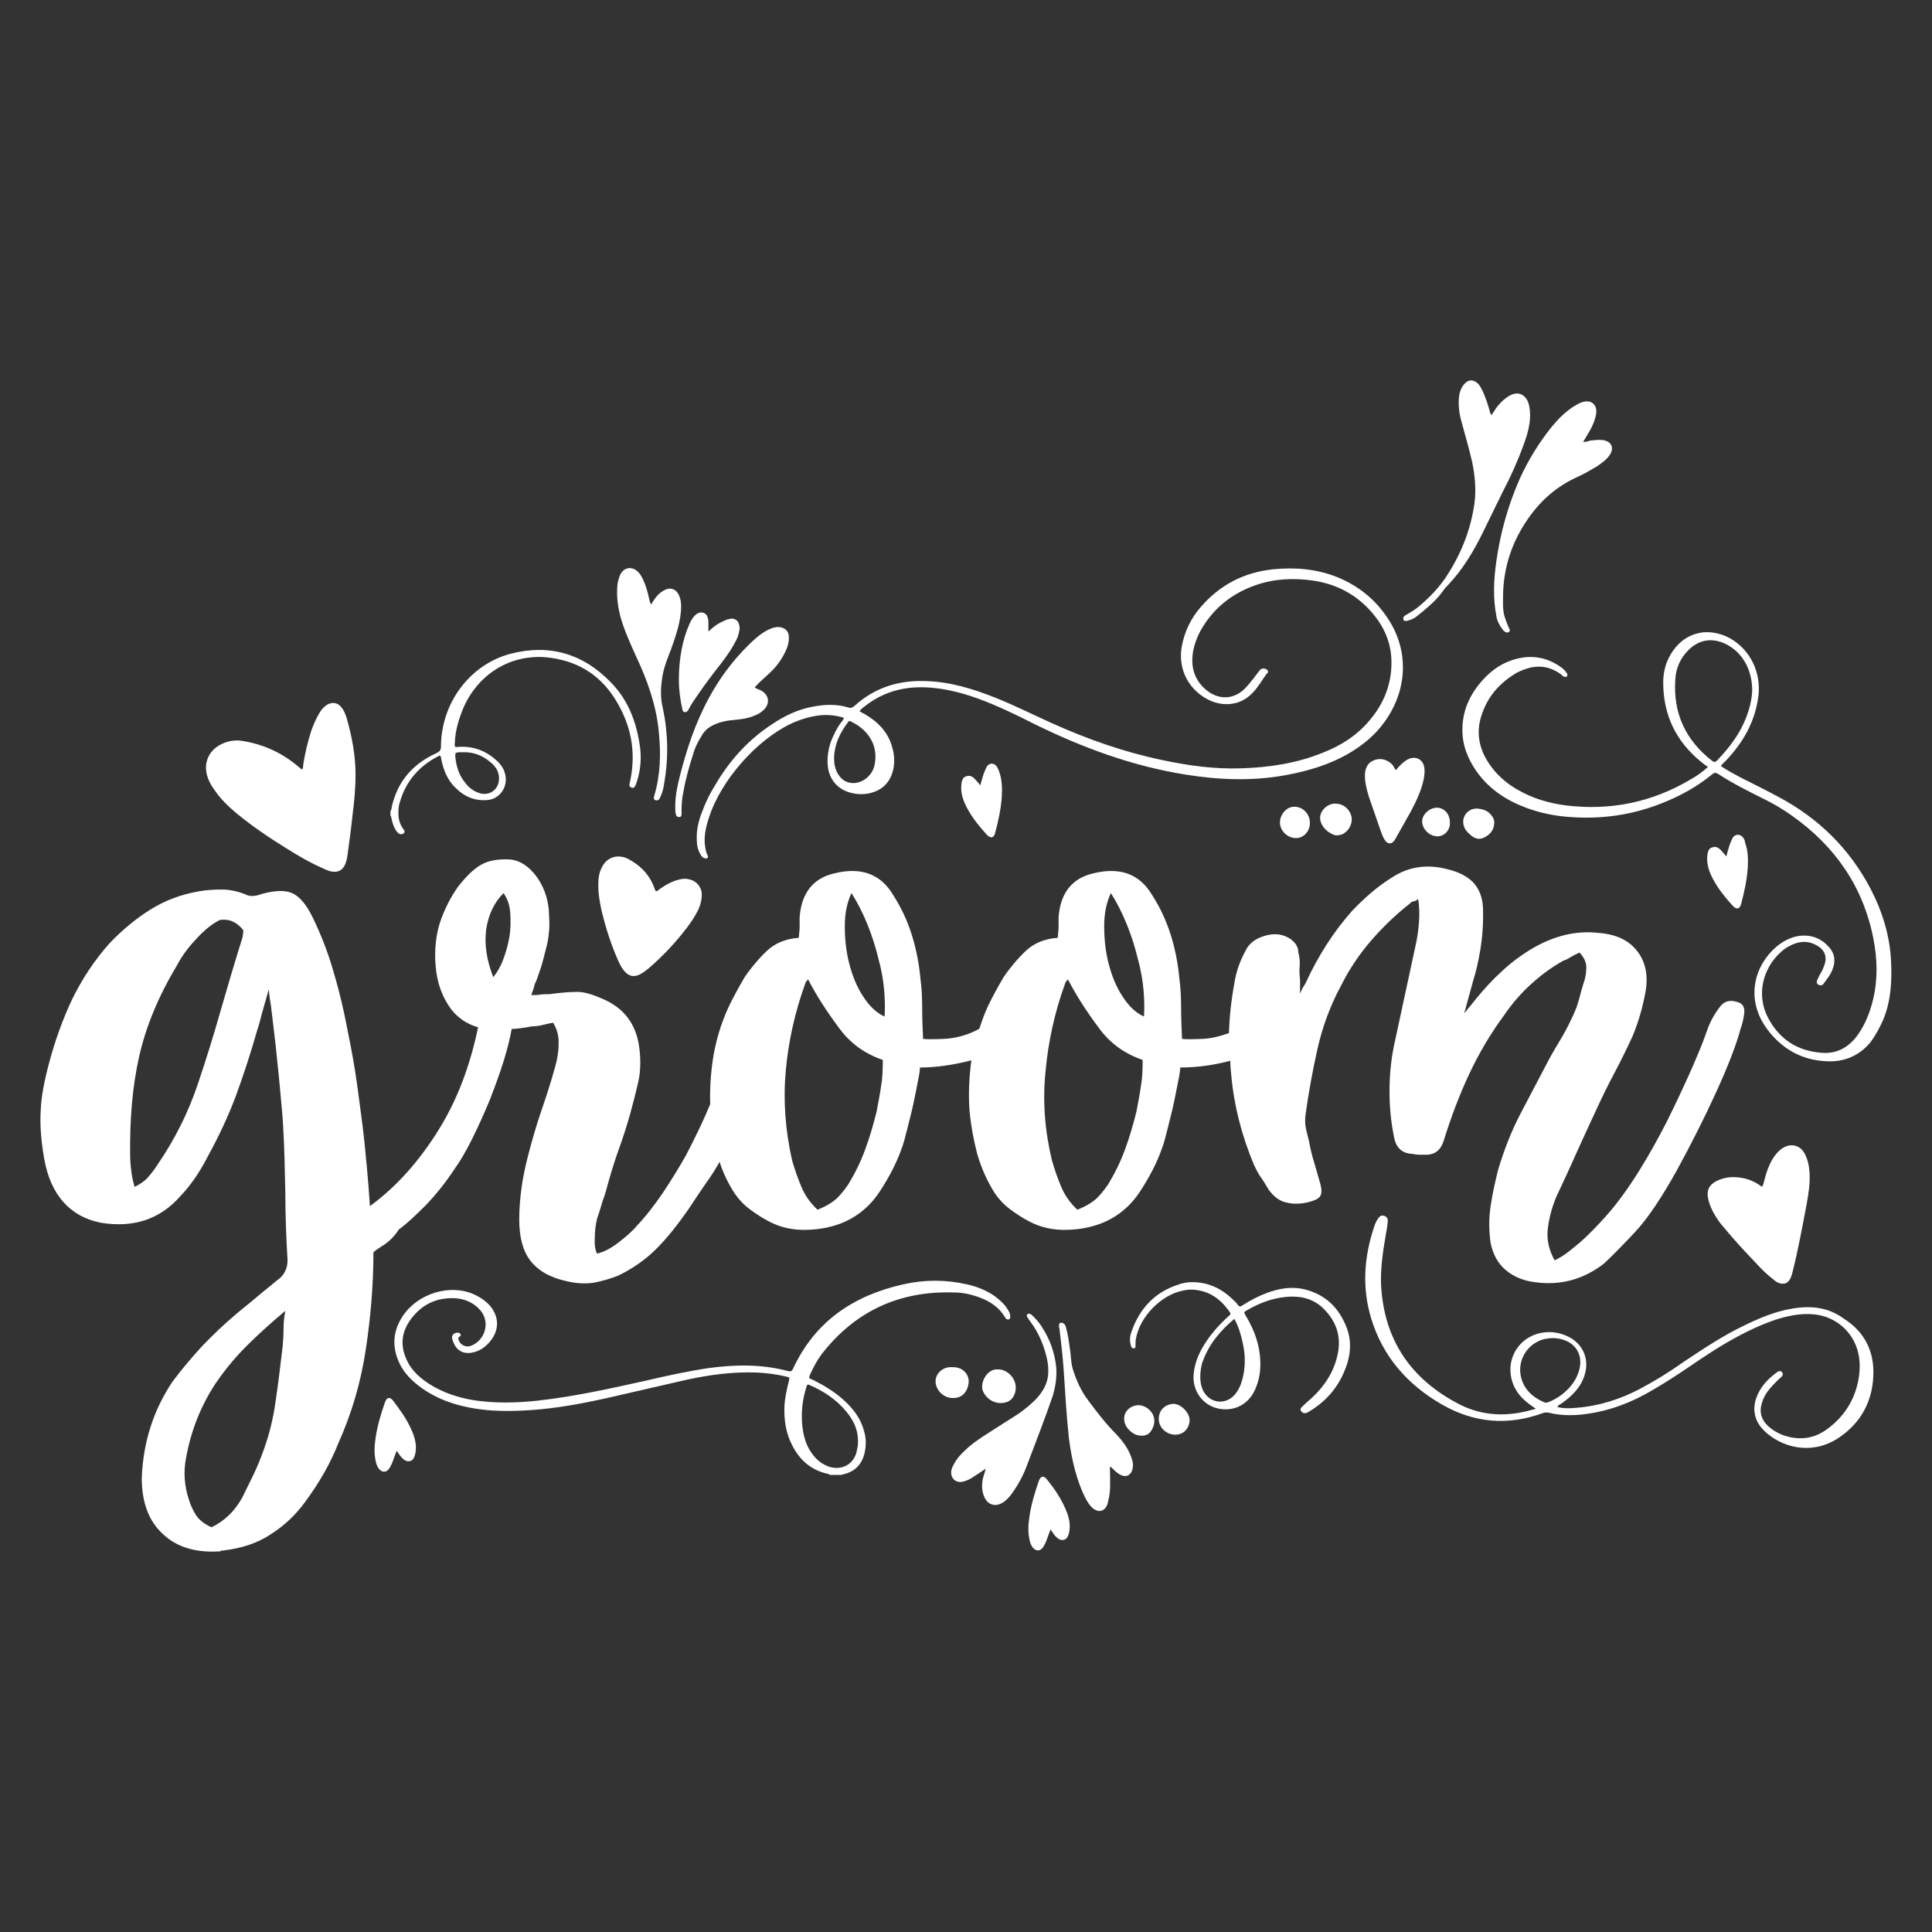
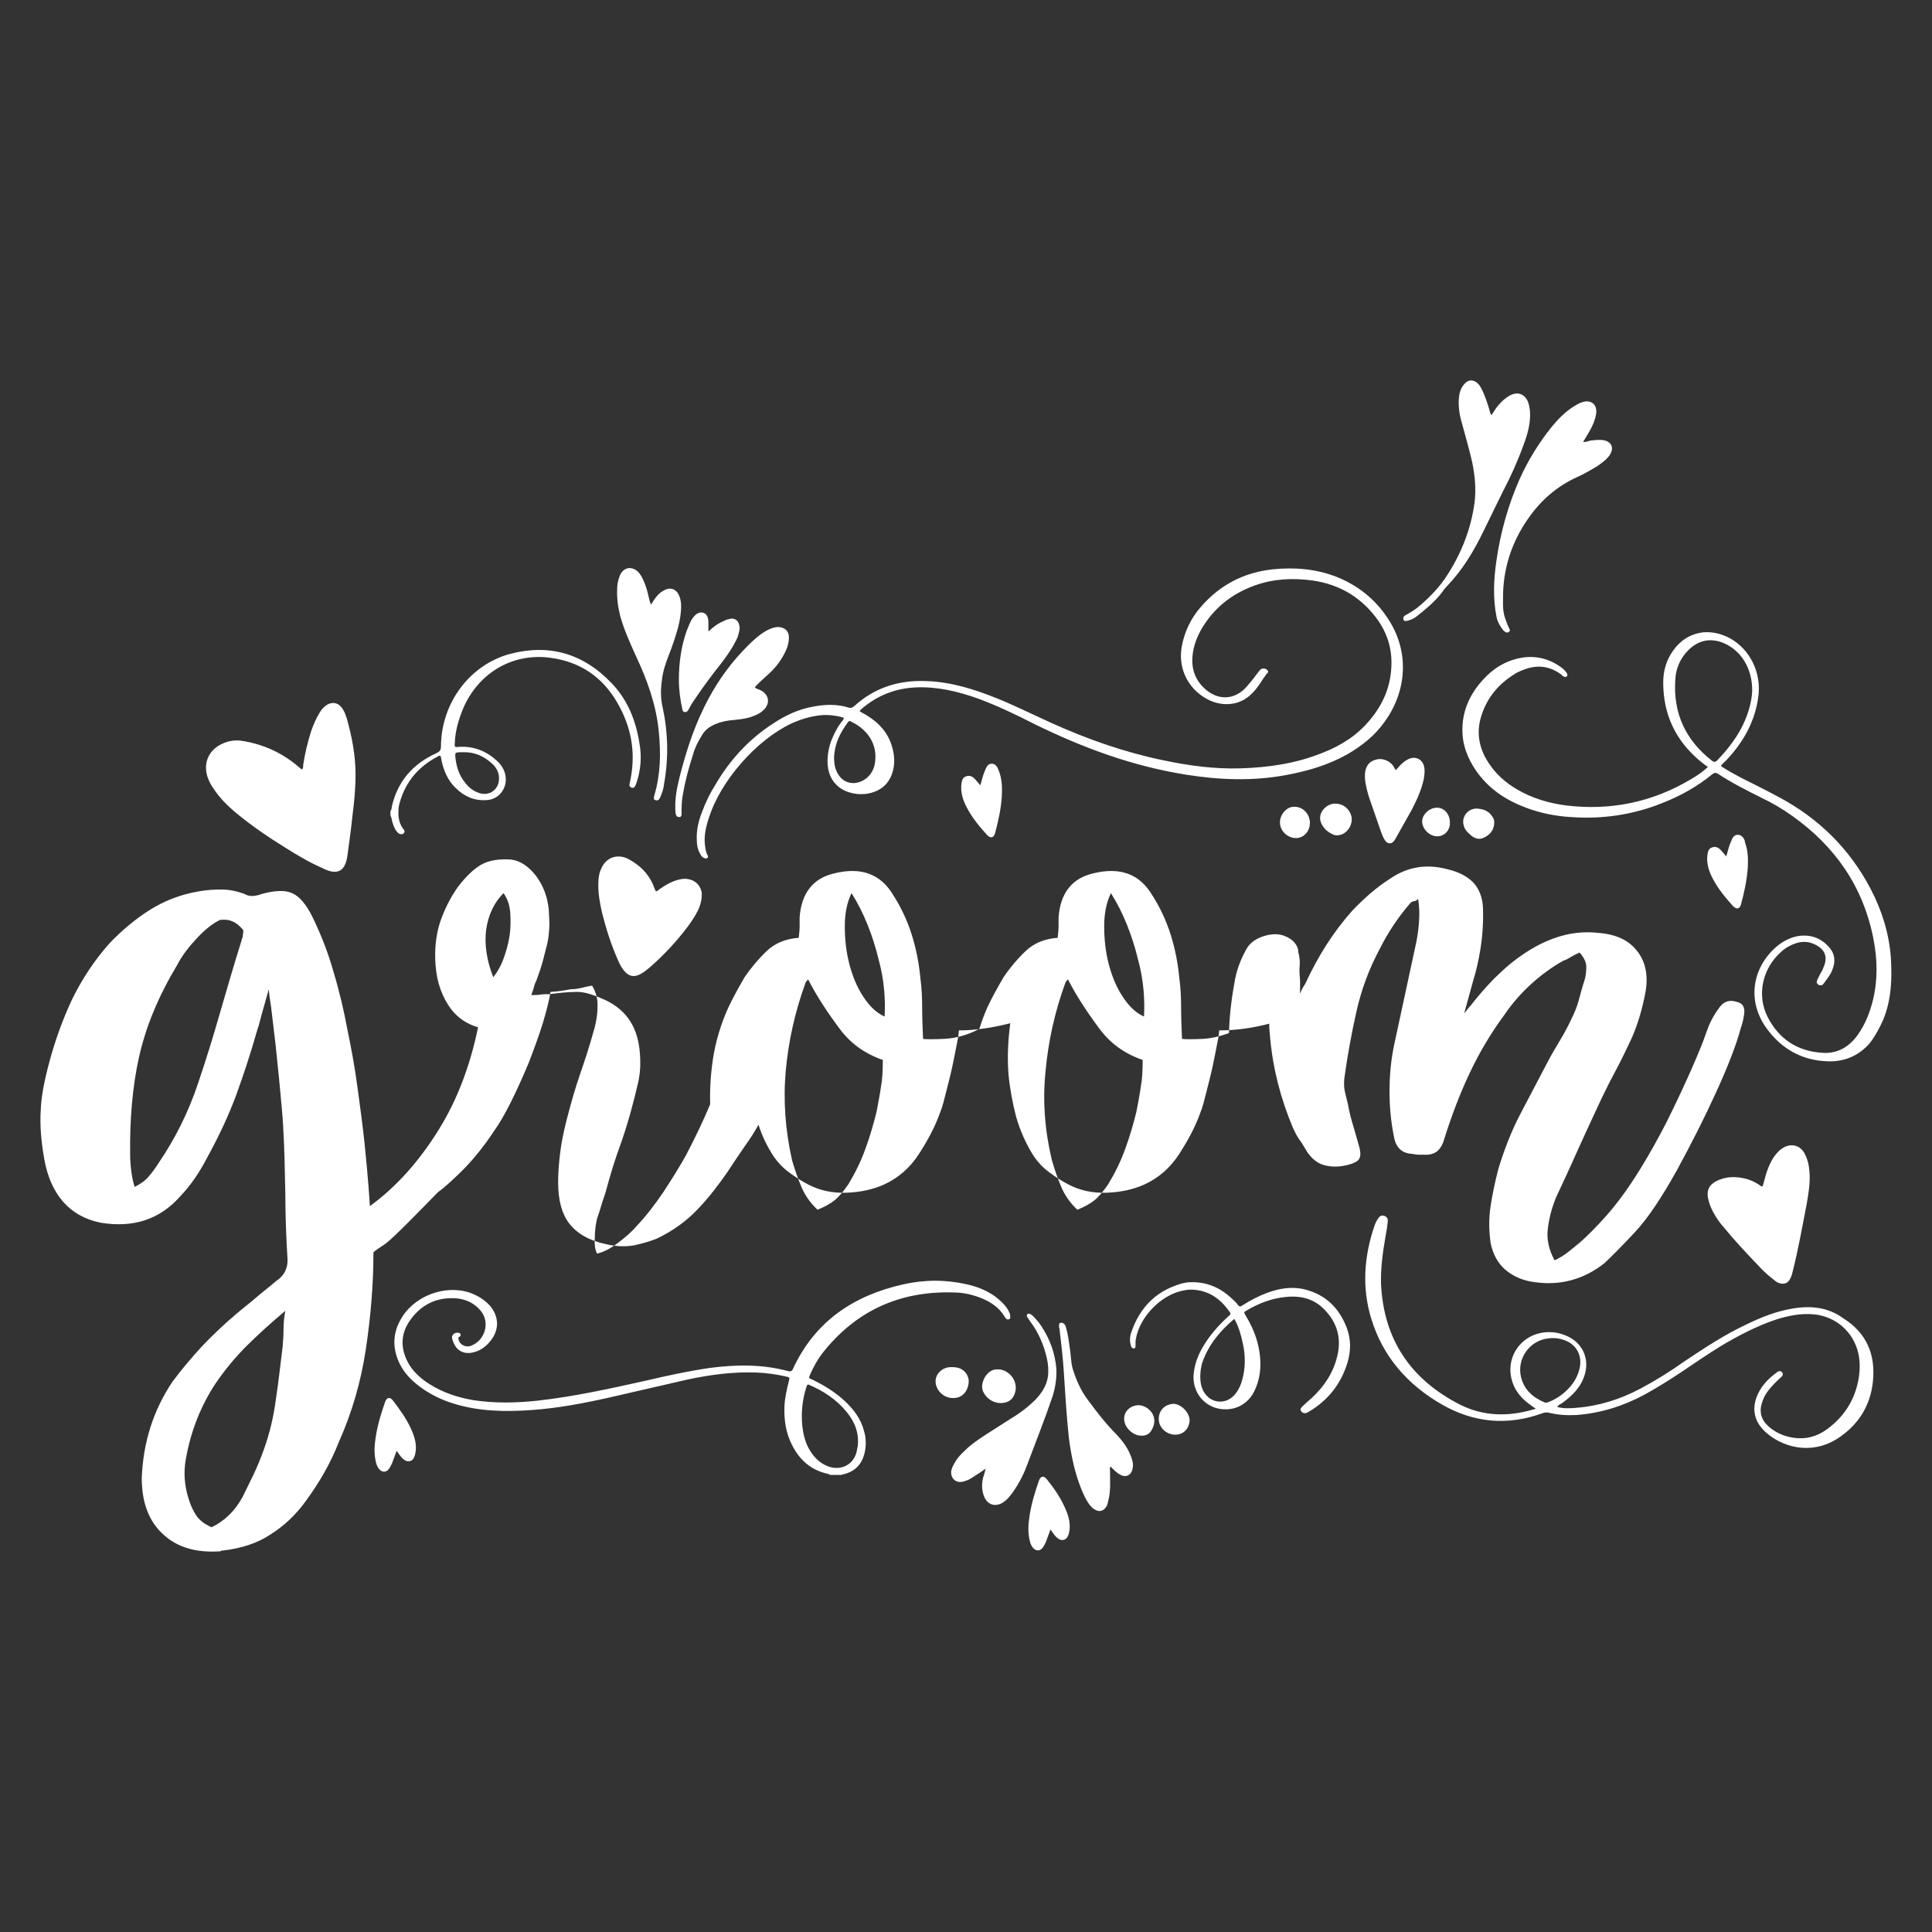
<svg xmlns="http://www.w3.org/2000/svg" version="1.1" id="Layer_1" x="0px" y="0px" viewBox="0 0 432 432" enable-background="new 0 0 432 432" xml:space="preserve">
  <rect x="0" y="0" width="432" height="432" fill="#333333" stroke="none" />
-   <path fill="#FFFFFF" d="M46.5,174c-1.2-3.2,0.1-6.3,3.2-7.7c1.5-0.7,3.1-0.9,4.7-0.6c4.7,0.8,8.8,2.7,12.4,5.8  c0.2,0.2,0.4,0.3,0.6,0.5c0,0,0.1,0,0.2,0c0.2-0.3,0.2-0.7,0.2-1c0.4-2.6,1-5.1,1.8-7.6c0.5-1.4,1.1-2.8,1.9-4.1  c0.4-0.7,0.9-1.2,1.6-1.7c1.2-0.7,2.4-0.5,3.2,0.5c0.6,0.7,0.9,1.5,1.2,2.4c1.2,4.2,2,8.4,2,12.7c0,3.1-0.3,6.2-0.7,9.3  c-0.3,2.9-0.7,5.8-1.1,8.7c-0.1,0.7-0.2,1.3-0.5,2c-0.5,1.3-1.5,1.9-2.9,1.7c-0.7-0.1-1.4-0.4-2-0.7c-3-1.3-5.7-2.9-8.4-4.6  c-3.9-2.4-7.7-5-11.2-7.9c-1.9-1.6-3.6-3.3-4.9-5.3C47.2,175.6,46.8,174.8,46.5,174z M383.6,264.2c-1.4,0.8-2,1.9-1.7,3.6  c0.2,1.1,0.6,2.1,1.1,3.1c0.7,1.3,1.5,2.5,2.5,3.6c2.3,2.8,4.8,5.5,7.3,8.1c1.1,1.2,2.2,2.3,3.5,3.3c0.5,0.4,0.9,0.8,1.5,1  c1.2,0.4,2.1,0,2.6-1.2c0.2-0.4,0.3-0.8,0.4-1.2c1.3-5.1,2.2-10.2,3.2-15.4c0.4-2.3,0.8-4.7,0.6-7.1c-0.1-1.4-0.4-2.8-1.1-4.1  c-1-1.8-2.9-2.3-4.7-1.3c-0.7,0.4-1.2,0.9-1.7,1.5c-0.9,1.1-1.5,2.4-2,3.8c-0.4,1.1-0.6,2.3-1,3.4c-0.4,0-0.6-0.3-0.8-0.4  c-0.9-0.6-1.8-1-2.8-1.3C388.1,263,385.8,263,383.6,264.2z M154.7,196.8c-0.8-0.3-1.6-0.4-2.5-0.2c-1.6,0.3-3.1,1.1-4.4,2  c-0.4,0.2-0.6,0.6-1.1,0.7c-0.2-0.2-0.3-0.5-0.4-0.8c-0.9-2.5-2.6-4.5-4.9-5.9c-0.5-0.3-1-0.6-1.5-0.8c-2.3-0.8-4.4,0.1-5.4,2.3  c-0.5,1-0.7,2.1-0.7,3.2c-0.1,2.3,0.3,4.5,0.8,6.7c0.9,3.6,2,7.1,3.5,10.5c0.4,0.9,0.8,1.8,1.4,2.5c1.1,1.4,2.4,1.6,3.9,0.7  c0.7-0.4,1.3-0.9,1.9-1.4c3.1-2.7,5.9-5.7,8.4-9c0.9-1.2,1.7-2.4,2.4-3.8c0.6-1.3,0.9-2.6,0.8-4  C156.6,198.2,155.9,197.3,154.7,196.8z M314.7,138.8c0.8-0.2,1.5-0.5,2.1-1c2-1.6,4-3.2,5.6-5.3c0.4-0.6,0.9-1.2,1.4-1.7  c3.3-3.5,5.7-7.5,7.8-11.8c1.5-3,2.9-6,4.4-9c1.8-3.4,3.4-7,4.7-10.6c0.9-2.4,1.6-4.9,1.4-7.5c-0.1-0.8-0.2-1.5-0.5-2.2  c-0.8-1.7-2.4-2.2-4.1-1.2c-1.2,0.7-2.2,1.7-3,2.8c-0.3,0.5-0.6,0.9-1,1.5c-0.3-0.3-0.3-0.6-0.4-0.9c-0.4-1.5-0.9-2.9-1.5-4.3  c-0.3-0.6-0.6-1.3-1.1-1.8c-1-1-2.2-1-3.1,0.1c-0.8,0.9-1.1,2-1.2,3.2c-0.1,1.8,0.1,3.5,0.6,5.2c0.8,3,1.7,6,2.4,9.1  c0.6,3,0.9,6,0.5,9.1c-0.8,5.7-2.8,10.9-5.9,15.8c-1.8,2.9-4.2,5.4-6.9,7.6c-0.8,0.6-1.6,1.1-2.5,1.6c-0.4,0.2-0.7,0.5-0.6,0.9  C313.8,138.9,314.2,138.9,314.7,138.8z M334.6,125.4c-0.6,4.1-0.8,8.3,0,12.4c0.2,1.2,0.8,2.2,1.5,3.1c0.2,0.2,0.4,0.4,0.7,0.5  c0.3,0.1,0.5,0,0.7-0.2c0.2-0.2,0.1-0.4,0-0.6c-0.4-0.8-0.7-1.6-1-2.5c-0.6-1.8-0.4-3.7-0.4-5.6c0.2-6,2.1-11.5,5.5-16.4  c2.8-4.1,6.4-7.3,11-9.4c1.6-0.7,3.1-1.6,4.6-2.5c1-0.7,2-1.4,2.7-2.4c1.1-1.6,0.5-3.1-1.5-3.4c-0.9-0.1-1.8,0-2.7,0.1  c-0.5,0.1-1.1,0.4-1.7,0.3c0.6-1,1.1-1.8,1.6-2.7c0.6-1.1,1.1-2.3,1.3-3.6c0.3-2-1.1-3.2-3-2.6c-0.8,0.2-1.5,0.7-2.2,1.1  c-1.8,1.2-3.3,2.7-4.7,4.4c-2.9,3.6-5.3,7.5-7.2,11.7C337.2,113,335.5,119.1,334.6,125.4z M193.2,320c0.5,1.6,0.5,3.3,0.1,5  c-0.6,2.4-2.1,4-4.5,4.6c-0.2,0.1-0.4,0-0.6,0.2c-0.9,0-1.7,0-2.6,0c-0.1-0.1-0.2-0.1-0.3-0.2c-3.9-0.8-6.5-3.1-8.2-6.5  c-1.4-2.7-1.8-5.6-1.7-8.6c0.1-1.9,0.5-3.8,1-5.7c0.2-0.8,0.2-0.8-0.6-1c-2.2-0.5-4.3-0.8-6.6-0.9c-5.3-0.2-10.5,0.5-15.6,1.6  c-5.8,1.3-11.6,2.7-17.4,4c-5.8,1.3-11.6,2.4-17.5,2.8c-5.8,0.4-11.5,0.3-17.1-1.4c-3-0.9-5.8-2.3-8.2-4.2c-1.9-1.5-3.5-3.3-4.4-5.6  c-1.2-3-1.1-6,0.5-8.9c2.9-5.4,10-8.1,15.7-6.1c1.6,0.6,3.1,1.5,4.3,2.8c2.1,2.4,2.2,5.4,0.2,7.9c-1.1,1.4-2.5,2.4-4.4,2.7  c-2.4,0.3-3.7-1.2-4.2-3.2c-0.2-0.7,0.5-1.4,1.3-1.3c0.3,0,0.5,0.1,0.6,0.4c0.1,0.3-0.1,0.4-0.3,0.5c-0.2,0.1-0.2,0.2-0.2,0.4  c0.1,1.2,1.4,2,2.6,1.7c3.3-1.1,4.6-5.2,2.4-7.9c-1.4-1.7-3.3-2.6-5.5-2.8c-4.5-0.3-8,1.5-10.5,5.2c-2.1,3.2-1.9,6.5,0.1,9.8  c1.1,1.7,2.6,3,4.3,4.1c3.1,2,6.5,3.1,10.1,3.7c4.7,0.7,9.4,0.6,14.1,0.1c8.2-0.9,16.3-2.7,24.4-4.5c4.7-1.1,9.3-2.1,14-2.8  c6-0.8,11.9-0.9,17.8,0.7c0.5,0.1,0.8,0,1-0.5c4.9-10.6,13.5-16.4,24.6-18.9c4.8-1.1,9.6-1.1,14.4,0c2.2,0.5,4.2,1.3,6.1,2.6  c1.2,0.9,2.3,1.9,3,3.1c0.3,0.5,0.5,0.9,0.5,1.5c0,0.3,0,0.5-0.3,0.6c-0.3,0.1-0.5,0-0.7-0.2c-0.1-0.1-0.1-0.2-0.2-0.3  c-1.3-2.2-3.3-3.5-5.7-4.4c-1.9-0.7-3.8-1.1-5.7-1.1c-12.1-0.4-22,4.1-29.5,13.7c-1,1.3-1.8,2.8-2.5,4.3c-0.6,1.3-0.5,1.1,0.6,1.6  c2.4,1.2,4.7,2.6,6.7,4.4C190.8,315,192.5,317.2,193.2,320z M189.3,315.7c-2.3-2.8-5.2-4.7-8.5-6.1c-0.1,0-0.1,0-0.2,0  c-0.2,0.1-0.2,0.4-0.3,0.6c-0.9,2.8-1.2,5.7-0.9,8.7c0.2,1.7,0.6,3.4,1.4,4.9c1,1.8,2.3,3.3,4.4,4.1c2.8,1,5.5-0.3,6.3-3.1  c0.1-0.5,0.2-1,0.3-1.5C192.1,320.3,191.1,317.9,189.3,315.7z M87.7,183.7c-0.1-0.5-0.2-1-0.4-1.4c0-0.3,0-0.6,0-0.9  c0.2-0.3,0.3-0.7,0.3-1c1.3-5.7,4.7-9.6,10-12c0.8-0.4,1-0.7,1-1.6c0.1-9.7,6.5-18.2,15.5-20.6c8.8-2.3,16.4,0,22.6,6.5  c3.7,3.8,5.5,8.5,6.3,13.6c0.5,2.9,0.3,5.7-0.6,8.5c-0.1,0.3-0.2,0.5-0.3,0.8c-0.2,0.4-0.4,0.7-0.9,0.5c-0.5-0.2-0.5-0.5-0.4-1  c0.1-0.3,0.1-0.6,0.2-0.9c1.2-6.2,0.1-11.9-3.1-17.3c-3.3-5.6-8.2-8.9-14.7-9.8c-8.4-1.2-16,3.2-19.5,11c-1.1,2.6-1.9,5.2-2,8  c-0.1,1,0,1,0.9,0.9c3.3-0.2,6.1,0.9,8.5,3.1c1.2,1.1,2,2.5,2,4.2c0,2.4-1.8,4.5-4.3,4.6c-2.7,0.2-5-0.8-6.9-2.7  c-1.8-1.7-2.7-3.9-3.2-6.3c-0.1-0.3,0-0.7-0.3-0.9c-0.2-0.1-0.4,0.1-0.6,0.2c-4.2,2.2-7.1,5.6-8.4,10.2c-0.2,0.6-0.3,1.3-0.3,1.9  c-0.1,1.5,0.2,2.9,1.1,4.1c0.2,0.2,0.4,0.5,0.1,0.9c-0.3,0.3-0.7,0.3-1.1,0.1C88.5,185.9,88,184.8,87.7,183.7z M101.8,169.1  c0.2,2.2,0.8,4.2,2.2,5.9c0.9,1.2,2,2,3.4,2.4c1.9,0.5,3.7-0.6,4.1-2.5c0.3-1.6-0.2-2.9-1.3-4c-1.9-1.8-4.1-2.8-6.7-2.7  c-0.3,0-0.6,0-0.8,0C101.8,168.3,101.8,168.3,101.8,169.1z M172.7,161.9c2.8-1.9,5.8-3.3,9.1-3.9c2.7-0.5,5.3-0.6,7.9,0.2  c0.6,0.2,0.9,0,1.3-0.3c4.6-4.2,10.1-5.9,16.3-5.6c5.4,0.2,10.5,1.8,15.5,3.8c4.2,1.7,8.2,3.7,12.4,5.6c8,3.6,16.2,6.5,24.9,8.3  c5.7,1.2,11.5,2,17.4,1.8c6.3-0.2,12.4-1.1,18.3-3.5c4.1-1.6,7.7-3.9,10.5-7.3c3.4-4,5.1-8.7,4.8-14c-0.2-3-1.2-5.7-2.9-8.2  c-3.6-5.1-8.5-8.1-14.7-9c-4.4-0.6-8.7-0.4-12.9,1.1c-5.3,1.9-9.4,5.2-12.2,10.2c-1.1,2.1-1.8,4.3-1.8,6.6c0,2.8,1.2,5.1,3.4,6.8  c2.9,2.2,6.3,1.8,8.7-0.9c1-1.1,1.9-2.3,2.8-3.5c0.3-0.4,0.6-0.7,1.2-0.6c0.3,0,0.6,0.2,0.8,0.5c0.2,0.3-0.1,0.5-0.3,0.7  c-0.5,0.7-1,1.4-1.5,2.2c-0.5,0.7-1,1.4-1.6,2c-2.8,3-6.6,3-9.4,1.8c-4.7-2.1-7.3-6.8-6.5-11.9c0.6-3.5,2.1-6.6,4.4-9.2  c4.3-4.9,9.6-7.6,16-8.3c4.9-0.5,9.7-0.1,14.3,1.7c4.7,1.9,8.5,4.9,11.3,9.1c4.9,7.2,4.6,16.1-0.6,23.3c-2.2,3.1-5.1,5.4-8.4,7.3  c-4.3,2.4-8.8,3.7-13.6,4.6c-7.5,1.4-15,1.1-22.5-0.1c-11.9-1.9-23-6-33.8-11.3c-4.1-2.1-8.3-4.1-12.6-5.7  c-4.5-1.6-9.1-2.7-13.9-2.5c-4.3,0.2-8.1,1.6-11.4,4.2c-0.4,0.3-0.8,0.6-1.2,1.1c0.4,0.3,0.8,0.5,1.2,0.7c2.9,1.7,5.2,4,6.1,7.4  c0.5,1.7,0.6,3.4,0.2,5.1c-0.7,2.9-2.6,4.6-5.4,5.2c-1.5,0.3-2.9,0.2-4.3-0.2c-2.8-0.8-4.6-3-4.9-5.9c-0.2-1.9,0.1-3.7,0.7-5.5  c0.6-1.5,1.3-3,2.3-4.3c0.2-0.3,0.5-0.5,0.6-1c-1.6-0.5-3.2-0.7-4.9-0.6c-2.4,0.2-4.7,0.9-6.9,1.9c-7.8,3.7-15.8,12.8-18.4,21.1  c-0.7,2.1-1.2,4.3-0.8,6.6c0.1,0.6,0.2,1.2,0.5,1.7c0.1,0.2,0.2,0.4,0,0.6c-0.2,0.2-0.4,0.2-0.6,0.1c-0.5-0.1-0.8-0.5-1-0.9  c-0.6-1-0.8-2.1-0.8-3.3c-0.1-2.1,0.4-4.2,1.2-6.2c0.8-2.2,1.8-4.2,3-6.1C163.1,170.1,167.3,165.4,172.7,161.9z M189.6,161.5  c-1.8,2.4-3,4.9-3.1,7.9c0,1.3,0.2,2.6,0.9,3.7c0.8,1.3,1.9,2,3.5,2c2.1-0.1,4-1.6,4.6-3.8c1-4.2-1-7.9-5.1-9.9  C190,161.1,189.8,161.2,189.6,161.5z M421.1,228c-0.8,1.8-1.7,3.5-2.9,5.1c-2.5,3-5.9,4.4-9.7,4.2c-5.5-0.2-10-2.7-13.3-7.1  c-4.8-6.4-3.3-13.9,2-18.5c1.4-1.2,3.1-2.1,4.9-2.4c2.7-0.4,5,0.4,6.8,2.4c1.4,1.5,1.6,3.3,0.8,5.2c-0.4,1.1-1.2,2-1.9,3  c-0.3,0.5-0.8,0.5-1.2,0.3c-0.4-0.3-0.5-0.6-0.2-1.2c0.3-0.6,0.6-1.3,1-1.9c0.1-0.2,0.2-0.4,0.3-0.7c1.2-2.6,0.2-4.4-2.3-5.4  c-1.2-0.5-2.5-0.5-3.8-0.1c-1.2,0.4-2.3,1-3.3,1.9c-4.2,3.7-5.6,9.7-3,14.7c2.5,4.8,6.5,7.5,12,7.9c3.4,0.3,6.1-1.2,8.1-4  c1.7-2.4,2.7-5,3.4-7.8c1.1-4.5,1-9.1,0.1-13.7c-2.3-11.7-8.6-20.7-18.2-27.5c-2.1-1.5-4.3-2.8-6.6-3.9c-3.4-1.7-6.8-3.4-10-5.5  c-0.5-0.3-0.8-0.2-1.2,0.1c-3.4,2.8-7.2,4.9-11.3,6.5c-6.5,2.6-13.3,3.6-20.3,3.1c-3.5-0.2-6.9-0.9-10.1-2.1  c-4.5-1.7-8.3-4.2-11.1-8.2c-2-2.9-3.2-6-3.1-9.6c0.1-4.2,1.8-7.7,4.5-10.7c2.3-2.6,5.2-4.4,8.6-5c3.3-0.6,6.4,0.2,9.1,2.2  c0.5,0.4,0.9,0.8,1.2,1.3c0.1,0.2,0.1,0.4,0,0.6c-0.2,0.2-0.4,0.2-0.7,0.1c-0.2-0.1-0.4-0.2-0.5-0.4c-2.5-1.9-5.2-2.3-8.1-1.3  c-0.6,0.2-1.3,0.5-1.9,0.8c-3.6,2.1-6.3,5-7.7,8.9c-1.5,3.9-1,7.7,1.3,11.2c1.6,2.5,3.8,4.5,6.4,6c3.4,2,7.1,3.1,11,3.6  c9.9,1.2,19.2-0.7,27.8-5.8c1.4-0.8,2.7-1.7,3.9-2.8c-0.6-0.4-1.1-0.8-1.6-1.2c-5.6-4.6-8.4-10.5-8.4-17.7c0-2.6,0.7-5,2.2-7.1  c1.6-2.3,3.8-3.7,6.6-4.1c2.2-0.2,4.2,0.3,6.1,1.3c4.5,2.5,7,7.6,6.4,12.8c-0.7,5.8-3.4,10.5-7.3,14.6c-0.4,0.4-0.8,0.7-1.1,1.2  c1.5,1,3,1.8,4.5,2.6c2.8,1.4,5.6,2.8,8.4,4.3c9,4.8,15.9,11.6,20.6,20.6c2.5,4.8,4.1,9.9,4.5,15.3C423.1,219,422.9,223.6,421.1,228  z M389.1,163.3c1.6-2.9,2.6-6.1,2.7-8.9c0-5.1-2.6-9.1-6.6-10.7c-2.9-1.1-5.5-0.5-7.7,1.7c-1.8,1.8-2.8,4.1-2.9,6.6  c-0.5,7.5,2.3,13.5,8.2,18.1c0.5,0.4,0.8,0.3,1.2-0.1C385.9,168,387.7,165.8,389.1,163.3z M418.8,308.8c-0.5,5.1-2.9,9.3-7.1,12.3  c-5.7,4.2-12.3,3-16.6-0.6c-1.5-1.3-2.6-2.8-2.8-4.9c-0.1-1.1,0.1-2.1,0.4-3c0.9-2.5,2.6-4.3,4.7-5.8c0.4-0.3,0.9-0.3,1.1,0.1  c0.3,0.4,0.1,0.7-0.2,1c-0.8,0.7-1.6,1.5-2.3,2.3c-0.9,1-1.6,2.1-2,3.4c-0.7,2.1-0.2,3.9,1.5,5.4c1.6,1.4,3.5,2.2,5.6,2.5  c2.7,0.4,5.2-0.3,7.4-1.9c4.1-3,6.5-7,7.2-12c0.2-1.7,0.2-3.4-0.2-5.1c-1.1-4.7-5-8.1-9.8-8.6c-3-0.3-5.9,0.3-8.7,1.2  c-4.4,1.5-8.4,3.6-12.4,6c-2.9,1.8-5.7,3.7-8.5,5.6c-2.7,1.8-5.4,3.5-8.3,5.1c-4.8,2.6-9.9,4.2-15.3,4.6c-2.1,0.1-4.1,0-6.1-0.5  c-0.5-0.1-1-0.1-1.5,0.1c-7.7,2.8-15.2,2.2-22.4-1.9c-7.7-4.4-13.3-10.7-15.9-19.3c-2.1-6.9-1.6-13.8,0.7-20.6  c0.2-0.6,0.5-1.3,0.9-1.8c0.4-0.6,0.8-0.7,1.4-0.5c0.5,0.2,0.8,0.6,0.7,1.3c-0.1,1.1-0.3,2.2-0.5,3.3c-0.6,3.5-1.1,7-1,10.6  c0.6,12.5,6.7,21.4,17.7,27c5.2,2.6,10.7,2.7,16.2,1.1c0.2,0,0.3-0.1,0.7-0.2c-0.7-0.5-1.3-0.9-1.8-1.3c-1.9-1.5-3.2-3.3-3.7-5.7  c-0.9-4.4,1.7-8.6,6-9.8c2.2-0.6,4.5-0.4,6.6,0.6c3.3,1.5,4.9,4.9,3.9,8.4c-0.8,2.9-2.8,4.9-5.2,6.6c-0.3,0.2-0.7,0.3-1,0.8  c1.4,0.4,2.9,0.3,4.2,0.2c5.1-0.4,9.9-1.9,14.4-4.3c3.4-1.8,6.6-3.8,9.7-6c4.5-3,9-6,13.9-8.3c3.3-1.6,6.7-3,10.4-3.6  c4.1-0.7,8-0.3,11.4,2.2C417.3,298,419.4,302.8,418.8,308.8z M350.8,310.4c1.2-1.3,2-2.7,2.4-4.4c0.7-3.1-0.9-5.7-3.9-6.5  c-0.7-0.2-1.3-0.3-2.1-0.3c-0.6,0-1.2,0.1-1.8,0.2c-3.8,0.9-6.2,4.7-5.3,8.5c0.7,2.9,2.7,4.6,5.3,5.7c0.3,0.1,0.6,0,0.9-0.1  C348,312.8,349.5,311.8,350.8,310.4z M301.1,296.8c1,2.6,1,5.2,0.2,7.9c-1.5,4.8-4.3,8.4-8.7,11c-0.2,0.1-0.5,0.3-0.8,0.3  c-0.4,0-0.7-0.2-0.9-0.5c-0.2-0.3-0.1-0.6,0.2-0.9c0.7-0.7,1.5-1.4,2.2-2c2.8-2.6,4.8-5.6,5.7-9.3c1.1-4.4-0.2-8.1-3.5-11.1  c-2.3-2-5.1-2.5-8-2.2c-3.1,0.3-6,1.4-8.7,3c-0.7,0.4-0.7,0.4-0.3,1.1c2.2,3.6,3.5,7.5,3.3,11.8c-0.1,1.9-0.6,3.8-1.5,5.5  c-1.7,3.1-5.1,4.4-8.5,3.4c-3.2-1-5.2-4.1-4.9-7.5c0.2-2.3,1-4.3,2.1-6.2c1.5-2.5,3.4-4.7,5.6-6.7c0.7-0.6,0.7-0.6,0.1-1.4  c-1.9-2.6-4.3-4.3-7.6-4.6c-0.9-0.1-1.8,0-2.7,0.2c-4.8,1-9.5,5.8-10.4,10.7c-0.1,0.5-0.1,1.1-0.1,1.6c0,0.3,0,0.6-0.4,0.6  c-0.3,0-0.5-0.2-0.6-0.5c-0.1-0.3-0.1-0.6-0.2-0.8c-0.1-0.8,0-1.7,0.3-2.4c1.8-5.2,5.2-8.9,10.6-10.6c0.5-0.2,1-0.3,1.6-0.4  c0.5-0.1,1.1-0.1,1.4-0.1c3.7,0,6.6,1.5,9,3.8c0.4,0.4,0.9,0.8,1.2,1.3c0.3,0.4,0.6,0.4,1,0.1c1.7-1.1,3.6-2.1,5.5-2.8  c2.7-1,5.5-1.5,8.4-0.8C296.5,289.5,299.4,292.5,301.1,296.8z M277.9,300.4c-0.4-1.9-0.9-3.7-1.9-5.5c-3.2,2.7-5.7,5.7-7.1,9.6  c-0.2,0.5-0.3,1.1-0.4,1.7c-0.2,1.6-0.2,3.2,0.5,4.7c1.5,3,5.2,3.4,7.3,0.7c0.7-0.9,1.2-2,1.5-3.2  C278.5,305.8,278.5,303.1,277.9,300.4z M236.2,306c-0.3-3.4-1.4-6.5-3.3-9.4c-0.5-0.8-1.2-1.6-1.9-2.3c-0.2-0.2-0.4-0.4-0.7-0.5  c-0.2-0.1-0.4-0.1-0.6,0.1c-0.2,0.2-0.1,0.4,0,0.6c0.2,0.3,0.4,0.6,0.6,0.9c1.9,2.5,3.1,5.3,3.8,8.4c0.3,1.4,0.4,2.7,0.2,4.1  c-0.3,2-1.4,3.6-2.7,5c-1.6,1.6-3.4,3-5.4,4.2c-2,1.3-4.1,2.6-6.1,3.9c-1.5,1-3,2-4.3,3.3c-1,0.9-1.9,1.9-2.5,3.1  c-0.3,0.5-0.5,1-0.6,1.5c-0.2,1.6,1,2.8,2.6,2.4c0.9-0.2,1.7-0.6,2.4-1.1c0.8-0.5,1.7-1.1,2.7-1.8c-0.2,0.8-0.4,1.5-0.6,2.1  c-0.3,1.3-0.3,2.7,0.2,4c0.8,2.1,2.7,2.6,4.5,1.3c0.7-0.5,1.3-1.2,1.8-1.9c1.3-1.8,2.4-3.8,3.2-5.9c2-5.3,4.1-10.6,5.9-15.9  C236,310.1,236.3,308.1,236.2,306z M252.7,325.2c-0.7-1.7-1.8-3.1-3-4.4c-2.4-2.4-4.4-5-6.4-7.7c-1.6-2.1-2.6-4.4-3.4-6.9  c-0.5-1.6-0.4-3.2-0.7-4.8c-0.2-1.5-0.4-3-0.8-4.4c-0.1-0.4-0.2-0.8-0.5-1c-0.2-0.2-0.5-0.3-0.8-0.2c-0.3,0.1-0.3,0.4-0.3,0.6  c0,0.2,0,0.5,0.1,0.7c0.4,3.4,0.8,6.7,1,10.1c0.3,4.8,0.6,9.5,1.1,14.3c0.5,3.9,1.3,7.8,2.8,11.5c0.5,1.2,1,2.3,1.7,3.3  c0.4,0.5,0.8,1,1.4,1.3c0.9,0.5,1.8,0.3,2.4-0.6c0.3-0.4,0.4-0.9,0.5-1.4c0.6-2.2,0.4-4.4,0.4-6.6c0-0.3-0.1-0.7,0.1-1.1  c0.2,0.2,0.5,0.5,0.7,0.7c0.5,0.5,1.1,1,1.8,1.3c1,0.4,1.9,0,2.3-1c0.2-0.6,0.3-1.2,0.2-1.8C253.2,326.5,253,325.9,252.7,325.2z   M318.5,171.8c-0.2-2-2-2.9-3.7-2c-0.6,0.3-1.2,0.8-1.7,1.3c-0.3,0.3-0.6,0.7-1,1.1c-0.3-0.4-0.4-0.7-0.6-1c-0.9-1.2-2.6-1.8-4-1.3  c-1.4,0.4-2.2,1.5-2.3,3.2c0,0.6,0,1.2,0.1,1.8c0.2,1.2,0.5,2.4,0.9,3.6c0.9,2.5,1.7,5,2.6,7.5c0.2,0.5,0.4,1.1,0.7,1.6  c0.7,1.3,1.8,1.3,2.5,0c1.2-2.1,2.4-4.3,3.6-6.4c1.2-2.3,2.3-4.7,2.8-7.2C318.5,173.2,318.6,172.5,318.5,171.8z M142.2,146.7  c2.5,5.3,4.5,10.8,5.1,16.8c0.5,4.9,0.4,9.7-1,14.4c0,0.1-0.1,0.3-0.1,0.4c0,0.3,0,0.5,0.3,0.6c0.3,0.1,0.6,0.1,0.8-0.1  c0.2-0.2,0.3-0.5,0.4-0.7c0.4-0.9,0.7-1.9,0.8-2.9c1-5.6,0.9-11.3-0.3-16.9c-0.5-2-0.5-4.1-0.2-6.2c0.2-1.9,0.8-3.7,1.5-5.5  c0.8-2,1.5-4.1,2.1-6.2c0.4-1.6,0.7-3.2,0.7-4.8c0-0.8-0.1-1.6-0.4-2.3c-0.6-1.6-2-2.1-3.4-1.3c-1,0.5-1.7,1.3-2.3,2.2  c-0.2,0.3-0.4,0.6-0.6,1c-0.3-0.6-0.4-1-0.5-1.5c-0.3-1.4-0.7-2.8-1.3-4.1c-0.3-0.6-0.6-1.2-1.1-1.7c-1.4-1.4-3.3-1.1-4.1,0.8  c-0.4,1-0.6,2-0.6,3c-0.1,2.1,0.2,4.1,0.7,6.1C139.6,141,140.9,143.8,142.2,146.7z M152,173.6c-0.6,2.4-1.1,4.8-1,7.3  c0,0.5,0,0.9,0.2,1.4c0.1,0.3,0.4,0.4,0.7,0.4c0.3,0,0.5-0.2,0.5-0.6c0-0.3,0-0.6,0-0.9c0-1.4,0.1-2.8,0.4-4.1  c0.5-2.9,1.3-5.7,2.2-8.5c0.4-1.5,1.1-2.8,1.9-4.1c0.5-0.9,1.2-1.6,2.1-2.1c1.2-0.7,2.6-1.1,4-1.3c1.9-0.2,3.8-0.3,5.5-1  c0.8-0.3,1.6-0.7,2.2-1.3c1.6-1.5,1.3-3.5-0.7-4.5c-0.4-0.2-0.8-0.2-1.2-0.6c0.1-0.3,0.5-0.5,0.7-0.8c1-1,2.1-1.9,3.1-2.9  c1.3-1.3,2.4-2.9,3.2-4.7c0.4-0.9,0.6-1.8,0.6-2.8c0-1.4-0.9-2.2-2.3-2.3c-0.9,0-1.7,0.3-2.5,0.7c-1.7,0.9-3.1,2.2-4.4,3.5  c-3.5,3.5-6.4,7.4-8.7,11.7C155.4,161.8,153.5,167.7,152,173.6z M152.6,158.7c0.1,0.3,0.2,0.5,0.4,0.5c0.3,0.1,0.6,0,0.8-0.3  c0.1-0.1,0.2-0.3,0.3-0.5c0.5-1,1.1-1.8,1.7-2.7c1.7-2.5,3.5-4.9,5.4-7.3c1-1.3,2-2.7,2.8-4.1c0.4-0.8,0.9-1.5,1.1-2.4  c0.2-0.7,0.4-1.4,0.2-2.1c-0.2-1.1-1.1-1.7-2.2-1.4c-0.7,0.1-1.3,0.5-2,0.8c-1,0.5-1.8,1.2-2.7,2c0-0.8,0-1.4,0-2  c0-1.2-0.4-2-1.2-2.2c-0.8-0.2-1.6,0.2-2.3,1.2c-0.6,0.8-0.9,1.8-1.3,2.7c-1.3,3.6-1.8,7.3-1.8,11.1  C151.8,154.3,152.1,156.5,152.6,158.7z M87.9,313.2c-0.7-0.9-1.4-0.8-1.8,0.3c-0.9,2.6-1.7,5.2-2.1,7.9c-0.3,1.9-0.4,3.8,0.1,5.7  c0.1,0.4,0.3,0.9,0.6,1.3c0.7,0.9,1.7,0.9,2.3,0c0.3-0.4,0.5-0.9,0.7-1.3c0.3-0.8,0.6-1.7,1-2.7c0.5,0.7,0.8,1.2,1.2,1.6  c0.5,0.5,1.1,0.9,1.8,0.7c0.7-0.2,0.9-0.8,1.1-1.4c0.5-2,0-3.8-0.8-5.6C90.9,317.2,89.4,315.2,87.9,313.2z M220.6,171.5  c-0.2,0.4-0.4,0.9-0.6,1.4c-0.3,0.8-0.5,1.7-0.8,2.7c-0.5-0.6-0.9-1.1-1.3-1.5c-0.5-0.5-1.1-0.8-1.9-0.5c-0.7,0.2-0.9,0.9-1,1.5  c-0.3,2,0.3,3.8,1.2,5.5c1.2,2.3,2.8,4.2,4.5,6.1c0.8,0.8,1.5,0.7,1.8-0.4c0.7-2.6,1.3-5.3,1.5-8.1c0.1-1.9,0.1-3.8-0.6-5.7  c-0.2-0.4-0.3-0.9-0.6-1.2C222.2,170.5,221.1,170.6,220.6,171.5z M389.7,187.2c-0.7-0.8-1.8-0.7-2.3,0.2c-0.2,0.4-0.4,0.9-0.6,1.4  c-0.3,0.8-0.5,1.7-0.8,2.7c-0.5-0.6-0.9-1.1-1.3-1.5c-0.5-0.5-1.1-0.8-1.9-0.5c-0.7,0.2-0.9,0.9-1,1.5c-0.3,2,0.3,3.8,1.2,5.5  c1.2,2.3,2.8,4.2,4.5,6.1c0.8,0.8,1.5,0.7,1.8-0.4c0.7-2.6,1.3-5.3,1.5-8.1c0.1-1.9,0.1-3.8-0.6-5.7  C390.2,188,390,187.6,389.7,187.2z M234.1,330.8c-0.7-0.9-1.4-0.8-1.8,0.3c-0.9,2.6-1.7,5.2-2.1,7.9c-0.3,1.9-0.4,3.8,0.1,5.7  c0.1,0.4,0.3,0.9,0.6,1.3c0.7,0.9,1.7,0.9,2.3,0c0.3-0.4,0.5-0.9,0.7-1.3c0.3-0.8,0.6-1.7,1-2.7c0.5,0.7,0.8,1.2,1.2,1.6  c0.5,0.5,1.1,0.9,1.8,0.7c0.7-0.2,0.9-0.8,1.1-1.4c0.5-2,0-3.8-0.8-5.6C237.1,334.8,235.7,332.8,234.1,330.8z M223.1,306.2  c-2.5-0.2-4.2,3.3-3.2,5.1c0.8,1.6,2.5,2.6,4.3,2.4c1.1-0.1,2-0.6,2.5-1.6C228.2,309,225.5,306.1,223.1,306.2z M216.6,309.1  c0.1-1.6-1-3-2.6-3.3c-0.4-0.1-0.8-0.1-1.2-0.1c-1.9-0.1-3.5,1.3-3.6,3c-0.1,2,1.7,3.9,3.8,3.9C215.1,312.7,216.4,311.2,216.6,309.1  z M262.4,313.9c-1.9,0.1-3.3,1.4-3.3,3.4c0,1.9,1.7,3.5,3.7,3.5c1.8,0,3.1-1.3,3.2-3.2C266,315.8,264,313.9,262.4,313.9z   M254.7,314.2c-2.1,0-3.6,1.6-3.3,3.5c0.2,1.6,1.9,3.2,3.5,3.3c0.9,0.1,1.8-0.1,2.4-0.9c0.8-1.2,1.1-2.5,0.5-3.8  C257.1,315,255.9,314.3,254.7,314.2z M298.6,179.7c-0.1,0-0.3,0-0.4,0c-1.7,0.2-3.7,2.1-2.8,4.3c0.5,1.2,1.5,2.1,2.7,2.6  c0.6,0.3,1.2,0.2,1.9,0c1.5-0.6,2.5-2.3,2.2-4C301.8,180.9,300.4,179.7,298.6,179.7z M286.2,183.9c0,1.9,1.7,3.5,3.6,3.5  c1.7,0,3.1-1.5,3.1-3.4c0-2-1.6-3.7-3.6-3.6C287.7,180.4,286.2,182.1,286.2,183.9z M331.8,187.3c1.3-0.6,2.2-1.6,2.3-3.1  c0.1-0.8-0.2-1.4-0.7-2c-0.8-1-1.9-1.3-3.1-1.4c-2-0.1-3.6,1.8-3,3.8c0.2,0.8,0.7,1.4,1.3,1.9C329.5,187.4,330.6,187.9,331.8,187.3z   M321.4,187c1.6,0,2.9-1.4,2.8-3.1c0-1.9-1.3-3.3-2.9-3.3c-1.7,0-3.4,1.6-3.3,3.2C318.1,185.5,319.7,187,321.4,187z M85.3,278.7  c-1.2,0.8-1.8,1.2-1.8,1.4c0,7.1-0.6,14.3-1.7,21.6c-1.1,7.3-3.1,14.2-6.1,20.9c-1.8,4.6-4.3,8.9-7.3,13c-2.2,3.1-4.9,5.6-7.9,7.5  c-3,2-6.5,3.1-10.6,3.6c-0.3,0-0.5,0-0.5,0.1c-0.1,0.1-0.2,0.1-0.5,0.1c-5.3,0.3-9.5-1-12.6-4c-3.1-2.9-4.6-7.1-4.6-12.4  c0.3-8,2.6-15.2,6.9-21.6c2.1-2.8,4.3-5.4,6.6-7.9c2.3-2.4,4.8-4.8,7.4-7c1.5-1.3,3.1-2.5,4.6-3.8c1.5-1.3,3.1-2.5,4.6-3.8  c1.7-1.1,2.5-2.7,2.5-4.6c-0.3-5-0.5-10.1-0.5-15.1c-0.1-5-0.2-10.1-0.5-15.1c-0.1-2.1-0.4-4.9-0.7-8.3c-0.3-3.4-0.7-6.7-1-9.9  c-0.4-3.2-0.7-6-1-8.4c-0.4-2.4-0.5-3.6-0.5-3.8c-0.4,1.4-0.8,2.9-1.3,4.6s-0.8,3.2-1.3,4.6c-1.5,5.3-3.1,10.1-4.7,14.5  c-1.6,4.3-3.7,8.9-6.4,13.8c-1.8,3.5-3.8,6.4-6.1,8.8c-4.6,5.2-10.5,7.1-17.8,5.9c-3.5-0.7-6.3-2.3-8.4-4.7  c-2.1-2.4-3.5-5.6-4.2-9.5c-0.7-4-1-7.6-0.8-10.8c0.1-3.1,0.8-6.7,1.9-10.8c1.3-4.9,3-9.6,5.1-14.1c2.2-4.5,5-8.8,8.5-12.7  c2.8-2.9,5.8-5.4,9-7.4c3.2-2,6.8-3.4,10.9-4.1c1.7-0.3,3.4-0.4,5.1-0.4c1.7,0,3.5,0.4,5.1,1c1,0.6,2.2,0.6,3.8,0  c2.9-0.8,5.2-0.9,6.8-0.2c1.6,0.7,3.1,2.4,4.5,5.2c2,4.1,3.6,8.2,4.8,12.5c1.3,4.3,2.3,8.6,3.1,12.9c0.8,3.9,1.6,8.1,2.2,12.6  c0.6,4.5,1.2,8.7,1.6,12.6c0.4,3.9,0.7,7.2,0.9,9.8c0.2,2.7,0.3,4.1,0.3,4.4c5.9-4.3,11-10,15.4-17.1c4.1-6.6,7-14.2,8.8-22.9  c-2.5-0.7-4.5-2.1-6-4c-2-2.7-3.2-5.9-3.5-9.8c-0.3-3.6,0.1-6.9,1-9.7c1-2.9,2.3-5.5,4-7.9c1.7-2.2,3.4-3.9,5.1-4.9  c1.7-1,4-1.4,6.8-1.2c2.1,0.3,3.9,1.5,5.6,3.7c1.6,2.2,2.5,4.6,2.8,7.4c0.1,1.8,0.2,3.3,0.1,4.5c-0.1,1.2-0.2,2.3-0.5,3.5  c-0.3,1.1-0.6,2.3-0.9,3.5c-0.3,1.2-0.8,2.6-1.4,4.3c-0.3,0.6-0.5,1.1-0.6,1.6c-0.1,0.5-0.4,1.1-0.6,1.8c0.7,0,1.4,0,2-0.1  c0.6-0.1,1.3-0.1,2-0.1c2.4-0.3,4.3-0.5,5.9-0.5c1.5-0.1,3.4,0.4,5.7,1.4c5.2,2.1,8,5.9,8.6,11.5c0.3,2.7,0.2,5.1-0.3,7.3  c-0.5,2.2-1.1,4.6-1.8,7.1c-0.8,2.8-1.6,5.3-2.4,7.5c-0.8,2.2-1.6,4.7-2.4,7.5c-0.4,1.5-0.8,3-1.3,4.3c-0.4,1.3-0.8,2.7-1.3,4.1  c-0.3,1.3-0.5,2.7-0.5,4.3c-0.1,1.6,0.1,2.8,0.5,3.5c1.4-0.3,3-1.1,4.7-2.4c1.7-1.3,3.1-2.5,4.1-3.7c2.1-2.2,4.1-4.8,6-7.6  c1.9-2.9,3.6-5.6,5.1-8.3c2.2-4.2,4-8,5.4-11.4c-0.1-3.3,0.1-6.6,0.6-10c0.6-4,1.8-8,3.5-11.7c1-2.1,2.2-4.3,3.6-6.7  c1.5-2.2,3.2-4.2,5-5.9c1.8-1.7,4.2-2.7,7.1-2.9c0.1-1,0.2-1.8,0.2-2.5c0-0.7,0-1.4,0-2.1c0.4-5.4,3-8.7,7.7-9.8  c6-1.5,10.4,0.1,13.2,4.8c1.8,2.8,3.2,5.8,4.2,9c1,3.2,1.6,6.4,1.9,9.6c0.3,2.2,0.4,4.5,0.4,6.7c0,2.2,0.1,4.5,0.2,6.9  c0.7,0.1,2.2,0.1,4.6,0c2.4-0.1,4.7-0.7,6.9-1.7c0.4-0.2,0.8-0.4,1.1-0.6c0.5-1.6,1.1-3.2,1.8-4.8c1-2.1,2.2-4.3,3.6-6.7  c1.5-2.2,3.2-4.2,5-5.9c1.8-1.7,4.2-2.7,7.1-2.9c0.1-1,0.2-1.8,0.2-2.5c0-0.7,0-1.4,0-2.1c0.4-5.4,3-8.7,7.7-9.8  c6-1.5,10.4,0.1,13.2,4.8c1.8,2.8,3.2,5.8,4.2,9c1,3.2,1.6,6.4,1.9,9.6c0.3,2.2,0.4,4.5,0.4,6.7c0,2.2,0.1,4.5,0.2,6.9  c0.7,0.1,2.2,0.1,4.6,0c2-0.1,4-0.6,5.9-1.3c0.1-3.6,0.5-7.3,1.2-11.1c0.4-2.7,1.3-5.1,2.5-7.3c0.8-1.7,2.3-2.8,4.5-3.4  c2.2-0.6,4-0.3,5.6,0.8c1.1,0.8,1.7,1.8,1.7,2.9c0.3,1.1,0.4,2.2,0.3,3.2c-0.1,1,0,2.1,0.1,3.2v2.9c0.3-0.7,0.5-1.2,0.7-1.5  c0.2-0.3,0.4-0.6,0.5-0.8c2.8-6.1,6.3-11.6,10.5-16.3c2.7-2.8,5.4-5.2,8.4-7.1c3.9-2.7,8.2-3.4,13-2.1c2.4,0.6,4.2,1.5,5.6,2.9  c1.3,1.4,2.1,3.3,2.2,5.7c0.1,3.2-0.1,6.4-0.6,9.4c-0.4,2.4-0.9,4.7-1.6,6.9c-0.6,2.2-1.3,4.7-2,7.3c0.6-0.7,1-1.3,1.4-1.7  c0.3-0.4,0.7-0.9,1.2-1.5c1.8-2.2,3.7-4.3,5.8-6.2c2-1.9,4.3-3.6,6.8-5.1c2.4-1.4,4.8-2.4,7.2-3c2.4-0.6,5-0.8,7.6-0.5  c3.9,0.3,6.8,1.6,8.7,4.1c1.9,2.4,2.5,5.6,1.8,9.3c-0.6,3.2-1.5,6.5-2.9,9.8c-1.3,2.8-2.6,5.5-4,8.1c-1.4,2.6-2.7,5.3-4,8.1  c-1.5,3.2-3,6.5-4.5,9.8c-1.5,3.4-3,6.6-4.5,9.8c-1,2.4-1.6,4.7-1.9,7.1c-0.3,2.4,0.2,4.7,1.5,7.1c0.1,0,0.7-0.3,1.7-0.9  c1-0.6,2.3-1.7,4-3.1c1.7-1.5,3.7-3.5,6-6.1c2.3-2.6,4.8-6,7.4-10.2c2.1-3.4,4-6.8,5.9-10.5c1.8-3.6,3.4-7,4.8-10.1  c1.4-3.1,2.5-5.7,3.4-8c0.8-2.2,1.3-3.6,1.5-4c0.6-1.3,1.3-2.5,2.3-3.8c1-1.3,2.3-1.6,4-1c1.1,0.3,1.6,1.2,1.4,2.6  c-0.2,1.5-0.5,2.5-0.7,3c-1.1,4.1-3,8.9-5.6,14.6c-2.6,5.7-5.5,11.4-8.7,17.3c-3.4,6.1-6.5,10.8-9.5,14c-3,3.2-5.3,5.5-6.8,6.9  c-4.6,3.6-9.8,5-15.5,4.2c-2.5-0.3-4.7-1.2-6.5-2.7c-1.8-1.5-2.9-3.6-3.4-6.1c-0.4-2.8-0.4-5.5,0-8.2c0.4-2.7,1-5.4,1.7-8.2  c1.3-4.3,2.9-8.5,5-12.5c2.1-4,4.2-8,6.3-12c0.8-1.5,1.7-3,2.6-4.5c0.9-1.5,1.7-3,2.4-4.5c0.7-1.4,1.3-2.8,1.7-4.3  c0.4-1.5,0.8-3,1.3-4.5c0.3-1,0.4-2,0.4-3c0-1-0.5-2.1-1.5-3.2c-0.7,0.3-1.3,0.6-1.8,0.9c-0.5,0.3-1.1,0.7-1.8,0.9  c-2.7,1.5-5.1,3.3-7.3,5.3c-2.2,2-4.2,4.3-5.9,6.8c-3.1,4.2-5.7,8.6-7.9,13.3c-2.2,4.7-4,9.5-5.6,14.6c-0.6,2.1-1.7,3.2-3.6,3.4  c-0.7,0-1.3,0-1.9,0c-0.6,0-1.1-0.1-1.7-0.2c-2.2-0.1-3.6-1.4-4-3.8c-0.7-3.4-1-6.7-1-10.2c0-3.4,0.3-6.8,1-10.2l5-23.2  c0.3-1.5,0.5-3.1,0.6-4.6c0.1-1.5,0.1-3.2-0.2-5c-0.3,0.3-0.6,0.5-0.9,0.5c-0.4,0.1-0.7,0.2-0.9,0.5c-3.2,2.5-6.1,5.3-8.7,8.3  c-2.6,3-4.9,6.4-6.8,10.2c-2.4,4.5-4.1,9.1-5.2,14c-1.1,4.9-2,9.8-2.7,14.9c-0.1,1-0.1,2,0.1,2.9c0.2,1,0.5,2,0.7,2.9  c0.3,1.7,0.7,3.3,1.2,4.9c0.5,1.6,0.9,3.2,1.4,4.9c0.3,1.3,0.2,2.1-0.2,2.6c-0.4,0.5-1.3,0.9-2.5,1.2c-1.7,0.4-3.3,0.5-4.9,0.1  c-1.6-0.3-3-1.4-4.1-3c-0.6-1-1.1-1.9-1.7-2.7c-0.6-0.8-1-1.7-1.5-2.7c-2.8-6.7-4.5-13.4-5.1-20.2c-0.1-1-0.2-2-0.2-3.1  c-3.8,1-7.5,1.5-11.2,1.5c0,0.4-0.1,1.4-0.4,2.8c-0.3,1.5-0.6,3.1-1,5c-0.4,1.9-0.9,3.8-1.4,5.8c-0.5,2-0.9,3.6-1.4,4.8  c-1.1,3.1-2.7,6.1-4.7,9.2c-2,3.1-4.6,5.4-7.9,6.9c-2.5,1.1-5.3,1.7-8.4,1.8c-3.1,0.1-5.9-0.5-8.4-1.8c-1.4-0.7-2.8-1.6-4.3-2.7  c-1.5-1.1-2.6-2.3-3.5-3.6c-1.8-2.8-3.1-5.8-4-8.9c-0.8-3.1-1.4-6.3-1.7-9.5c-0.3-3.8-0.1-7.6,0.4-11.4c-3.9,1-7.8,1.6-11.5,1.6  c0,0.4-0.1,1.4-0.4,2.8c-0.3,1.5-0.6,3.1-1,5c-0.4,1.9-0.9,3.8-1.4,5.8c-0.5,2-0.9,3.6-1.4,4.8c-1.1,3.1-2.7,6.1-4.7,9.2  c-2,3.1-4.6,5.4-7.9,6.9c-2.5,1.1-5.3,1.7-8.4,1.8c-3.1,0.1-5.9-0.5-8.4-1.8c-1.4-0.7-2.8-1.6-4.3-2.7c-1.5-1.1-2.6-2.3-3.5-3.6  c-1.5-2.3-2.6-4.6-3.4-7.1c-0.9,1.6-1.9,3.2-3,4.7c-1.2,1.7-2.5,3.7-3.9,5.8c-2,2.9-4.2,5.8-6.8,8.5c-2.6,2.7-5.6,4.8-8.9,6.4  c-1.7,0.7-3.5,1.2-5.4,1.6c-2,0.3-4,0.2-6.1-0.3c-3.8-0.8-6.5-2.4-8.2-4.6c-1.7-2.2-2.5-5.3-2.5-9.2c0-2.4,0.2-4.7,0.5-7  c0.3-2.3,0.8-4.6,1.4-7c1-3.9,2-7.3,3-10.2c1-2.9,2.1-6.2,3.2-10.2c0.4-1.5,0.7-3.1,0.7-4.8c0.1-1.7-0.3-3.3-1.2-4.8  c-0.8,0.1-1.6,0.3-2.4,0.5c-0.8,0.2-1.6,0.3-2.4,0.3c-1.5,0.3-2.9,0.5-4.5,0.6c-0.3,1.9-0.9,4.2-1.7,6.9c-0.9,2.9-2,5.9-3.2,9  c-1.3,3.1-2.6,6-4,8.8c-1.4,2.8-2.7,5-3.8,6.5c-2.1,3.2-4.3,5.9-6.5,8.2c-2.2,2.2-4.2,4.1-6,5.4C87.9,276.9,86.5,278,85.3,278.7z   M246.9,207.1c0,2.9,0.3,5.7,1,8.4c0.7,2.7,1.7,5.2,3.1,7.3c1.4,2.2,3,3.7,4.8,4.5c0.1-1.7,0.1-3.6-0.1-5.9  c-0.2-2.2-0.6-4.6-1.3-7.1c-0.6-2.5-1.4-5-2.4-7.5c-1-2.5-2.2-4.9-3.6-7.1C247.4,201.8,246.9,204.2,246.9,207.1z M235.2,259.4  c0.6,2.1,1.3,4.1,2.1,6c0.8,1.9,2,3.6,3.6,5.1c1.5-0.6,2.8-1.3,3.8-2.1c1-0.8,2-2,3.1-3.6c1.5-2.5,2.8-5.1,3.8-7.9  c1-2.7,1.8-5.5,2.5-8.3c0.4-2.2,0.8-4.1,1-5.7c0.3-1.5,0.4-3.5,0.4-5.9c-4.1-1.4-7.4-3.8-9.9-7.3c-2.6-3.5-4.9-7-6.8-10.7  c-0.4,0.4-0.6,0.7-0.6,0.8c-2.4,6.6-3.8,13.1-4.4,19.6C233.1,246.1,233.6,252.7,235.2,259.4z M188.9,207.1c0,2.9,0.3,5.7,1,8.4  c0.7,2.7,1.7,5.2,3.1,7.3c1.4,2.2,3,3.7,4.8,4.5c0.1-1.7,0.1-3.6-0.1-5.9c-0.2-2.2-0.6-4.6-1.3-7.1c-0.6-2.5-1.4-5-2.4-7.5  c-1-2.5-2.2-4.9-3.6-7.1C189.4,201.8,188.9,204.2,188.9,207.1z M177.1,259.4c0.6,2.1,1.3,4.1,2.1,6c0.8,1.9,2,3.6,3.6,5.1  c1.5-0.6,2.8-1.3,3.8-2.1c1-0.8,2-2,3.1-3.6c1.5-2.5,2.8-5.1,3.8-7.9c1-2.7,1.8-5.5,2.5-8.3c0.4-2.2,0.8-4.1,1-5.7  c0.3-1.5,0.4-3.5,0.4-5.9c-4.1-1.4-7.4-3.8-9.9-7.3c-2.6-3.5-4.9-7-6.8-10.7c-0.4,0.4-0.6,0.7-0.6,0.8c-2.4,6.6-3.8,13.1-4.4,19.6  C175.1,246.1,175.6,252.7,177.1,259.4z M110.3,218.5c0.8-1,1.6-2.3,2.2-3.9c0.6-1.6,1.1-3.3,1.4-5.1c0.3-1.8,0.3-3.6,0.2-5.3  c-0.1-1.7-0.6-3.2-1.5-4.5c-2.1,2.1-3.4,4.8-3.9,8.2C108.3,211.2,108.8,214.7,110.3,218.5z M54.4,208c-1.4-1.8-3.1-2.6-5.2-2.3  c-1.5,0.7-3.2,2-5,3.9c-1.8,1.9-3.4,3.9-4.6,6.2c-4.2,7-7,13.8-8.5,20.5c-1.5,6.7-2.1,14-2,22c0,1.1,0.1,2.4,0.3,3.9  c0.2,1.5,0.5,2.5,0.7,3.2c1.4-0.7,2.5-1.5,3.2-2.4c0.8-0.9,1.5-1.9,2.2-3c3.6-5.3,6.6-11.2,8.8-17.8c2-5.9,3.6-11.2,5-16.1  c1.4-4.9,3-10.3,4.8-16.1c0.1-0.3,0.2-0.6,0.2-0.9C54.4,208.6,54.4,208.3,54.4,208z M63.8,293.1c-3.2,2.7-6.1,5.3-8.7,7.9  c-2.6,2.6-4.9,5.4-7,8.5c-3.2,4.9-5.4,10.4-6.5,16.5c-0.3,1.5-0.4,3.1-0.3,4.6c0.1,1.5,0.4,3.1,0.9,4.6c0.4,1.4,1,2.6,1.7,3.7  c0.7,1,1.8,1.9,3.4,2.6c2.9-1.4,5.2-3.6,6.9-6.7c0.8-1.7,1.7-3.4,2.5-5.1c0.8-1.7,1.6-3.6,2.3-5.6c1.3-3.6,2.2-7.4,2.7-11.3  c0.6-3.9,1-7.8,1.5-11.7c0.1-1.3,0.2-2.5,0.2-3.8C63.4,296,63.5,294.6,63.8,293.1z" />
+   <path fill="#FFFFFF" d="M46.5,174c-1.2-3.2,0.1-6.3,3.2-7.7c1.5-0.7,3.1-0.9,4.7-0.6c4.7,0.8,8.8,2.7,12.4,5.8  c0.2,0.2,0.4,0.3,0.6,0.5c0,0,0.1,0,0.2,0c0.2-0.3,0.2-0.7,0.2-1c0.4-2.6,1-5.1,1.8-7.6c0.5-1.4,1.1-2.8,1.9-4.1  c0.4-0.7,0.9-1.2,1.6-1.7c1.2-0.7,2.4-0.5,3.2,0.5c0.6,0.7,0.9,1.5,1.2,2.4c1.2,4.2,2,8.4,2,12.7c0,3.1-0.3,6.2-0.7,9.3  c-0.3,2.9-0.7,5.8-1.1,8.7c-0.1,0.7-0.2,1.3-0.5,2c-0.5,1.3-1.5,1.9-2.9,1.7c-0.7-0.1-1.4-0.4-2-0.7c-3-1.3-5.7-2.9-8.4-4.6  c-3.9-2.4-7.7-5-11.2-7.9c-1.9-1.6-3.6-3.3-4.9-5.3C47.2,175.6,46.8,174.8,46.5,174z M383.6,264.2c-1.4,0.8-2,1.9-1.7,3.6  c0.2,1.1,0.6,2.1,1.1,3.1c0.7,1.3,1.5,2.5,2.5,3.6c2.3,2.8,4.8,5.5,7.3,8.1c1.1,1.2,2.2,2.3,3.5,3.3c0.5,0.4,0.9,0.8,1.5,1  c1.2,0.4,2.1,0,2.6-1.2c0.2-0.4,0.3-0.8,0.4-1.2c1.3-5.1,2.2-10.2,3.2-15.4c0.4-2.3,0.8-4.7,0.6-7.1c-0.1-1.4-0.4-2.8-1.1-4.1  c-1-1.8-2.9-2.3-4.7-1.3c-0.7,0.4-1.2,0.9-1.7,1.5c-0.9,1.1-1.5,2.4-2,3.8c-0.4,1.1-0.6,2.3-1,3.4c-0.4,0-0.6-0.3-0.8-0.4  c-0.9-0.6-1.8-1-2.8-1.3C388.1,263,385.8,263,383.6,264.2z M154.7,196.8c-0.8-0.3-1.6-0.4-2.5-0.2c-1.6,0.3-3.1,1.1-4.4,2  c-0.4,0.2-0.6,0.6-1.1,0.7c-0.2-0.2-0.3-0.5-0.4-0.8c-0.9-2.5-2.6-4.5-4.9-5.9c-0.5-0.3-1-0.6-1.5-0.8c-2.3-0.8-4.4,0.1-5.4,2.3  c-0.5,1-0.7,2.1-0.7,3.2c-0.1,2.3,0.3,4.5,0.8,6.7c0.9,3.6,2,7.1,3.5,10.5c0.4,0.9,0.8,1.8,1.4,2.5c1.1,1.4,2.4,1.6,3.9,0.7  c0.7-0.4,1.3-0.9,1.9-1.4c3.1-2.7,5.9-5.7,8.4-9c0.9-1.2,1.7-2.4,2.4-3.8c0.6-1.3,0.9-2.6,0.8-4  C156.6,198.2,155.9,197.3,154.7,196.8z M314.7,138.8c0.8-0.2,1.5-0.5,2.1-1c2-1.6,4-3.2,5.6-5.3c0.4-0.6,0.9-1.2,1.4-1.7  c3.3-3.5,5.7-7.5,7.8-11.8c1.5-3,2.9-6,4.4-9c1.8-3.4,3.4-7,4.7-10.6c0.9-2.4,1.6-4.9,1.4-7.5c-0.1-0.8-0.2-1.5-0.5-2.2  c-0.8-1.7-2.4-2.2-4.1-1.2c-1.2,0.7-2.2,1.7-3,2.8c-0.3,0.5-0.6,0.9-1,1.5c-0.3-0.3-0.3-0.6-0.4-0.9c-0.4-1.5-0.9-2.9-1.5-4.3  c-0.3-0.6-0.6-1.3-1.1-1.8c-1-1-2.2-1-3.1,0.1c-0.8,0.9-1.1,2-1.2,3.2c-0.1,1.8,0.1,3.5,0.6,5.2c0.8,3,1.7,6,2.4,9.1  c0.6,3,0.9,6,0.5,9.1c-0.8,5.7-2.8,10.9-5.9,15.8c-1.8,2.9-4.2,5.4-6.9,7.6c-0.8,0.6-1.6,1.1-2.5,1.6c-0.4,0.2-0.7,0.5-0.6,0.9  C313.8,138.9,314.2,138.9,314.7,138.8z M334.6,125.4c-0.6,4.1-0.8,8.3,0,12.4c0.2,1.2,0.8,2.2,1.5,3.1c0.2,0.2,0.4,0.4,0.7,0.5  c0.3,0.1,0.5,0,0.7-0.2c0.2-0.2,0.1-0.4,0-0.6c-0.4-0.8-0.7-1.6-1-2.5c-0.6-1.8-0.4-3.7-0.4-5.6c0.2-6,2.1-11.5,5.5-16.4  c2.8-4.1,6.4-7.3,11-9.4c1.6-0.7,3.1-1.6,4.6-2.5c1-0.7,2-1.4,2.7-2.4c1.1-1.6,0.5-3.1-1.5-3.4c-0.9-0.1-1.8,0-2.7,0.1  c-0.5,0.1-1.1,0.4-1.7,0.3c0.6-1,1.1-1.8,1.6-2.7c0.6-1.1,1.1-2.3,1.3-3.6c0.3-2-1.1-3.2-3-2.6c-0.8,0.2-1.5,0.7-2.2,1.1  c-1.8,1.2-3.3,2.7-4.7,4.4c-2.9,3.6-5.3,7.5-7.2,11.7C337.2,113,335.5,119.1,334.6,125.4z M193.2,320c0.5,1.6,0.5,3.3,0.1,5  c-0.6,2.4-2.1,4-4.5,4.6c-0.2,0.1-0.4,0-0.6,0.2c-0.9,0-1.7,0-2.6,0c-0.1-0.1-0.2-0.1-0.3-0.2c-3.9-0.8-6.5-3.1-8.2-6.5  c-1.4-2.7-1.8-5.6-1.7-8.6c0.1-1.9,0.5-3.8,1-5.7c0.2-0.8,0.2-0.8-0.6-1c-2.2-0.5-4.3-0.8-6.6-0.9c-5.3-0.2-10.5,0.5-15.6,1.6  c-5.8,1.3-11.6,2.7-17.4,4c-5.8,1.3-11.6,2.4-17.5,2.8c-5.8,0.4-11.5,0.3-17.1-1.4c-3-0.9-5.8-2.3-8.2-4.2c-1.9-1.5-3.5-3.3-4.4-5.6  c-1.2-3-1.1-6,0.5-8.9c2.9-5.4,10-8.1,15.7-6.1c1.6,0.6,3.1,1.5,4.3,2.8c2.1,2.4,2.2,5.4,0.2,7.9c-1.1,1.4-2.5,2.4-4.4,2.7  c-2.4,0.3-3.7-1.2-4.2-3.2c-0.2-0.7,0.5-1.4,1.3-1.3c0.3,0,0.5,0.1,0.6,0.4c0.1,0.3-0.1,0.4-0.3,0.5c-0.2,0.1-0.2,0.2-0.2,0.4  c0.1,1.2,1.4,2,2.6,1.7c3.3-1.1,4.6-5.2,2.4-7.9c-1.4-1.7-3.3-2.6-5.5-2.8c-4.5-0.3-8,1.5-10.5,5.2c-2.1,3.2-1.9,6.5,0.1,9.8  c1.1,1.7,2.6,3,4.3,4.1c3.1,2,6.5,3.1,10.1,3.7c4.7,0.7,9.4,0.6,14.1,0.1c8.2-0.9,16.3-2.7,24.4-4.5c4.7-1.1,9.3-2.1,14-2.8  c6-0.8,11.9-0.9,17.8,0.7c0.5,0.1,0.8,0,1-0.5c4.9-10.6,13.5-16.4,24.6-18.9c4.8-1.1,9.6-1.1,14.4,0c2.2,0.5,4.2,1.3,6.1,2.6  c1.2,0.9,2.3,1.9,3,3.1c0.3,0.5,0.5,0.9,0.5,1.5c0,0.3,0,0.5-0.3,0.6c-0.3,0.1-0.5,0-0.7-0.2c-0.1-0.1-0.1-0.2-0.2-0.3  c-1.3-2.2-3.3-3.5-5.7-4.4c-1.9-0.7-3.8-1.1-5.7-1.1c-12.1-0.4-22,4.1-29.5,13.7c-1,1.3-1.8,2.8-2.5,4.3c-0.6,1.3-0.5,1.1,0.6,1.6  c2.4,1.2,4.7,2.6,6.7,4.4C190.8,315,192.5,317.2,193.2,320z M189.3,315.7c-2.3-2.8-5.2-4.7-8.5-6.1c-0.1,0-0.1,0-0.2,0  c-0.2,0.1-0.2,0.4-0.3,0.6c-0.9,2.8-1.2,5.7-0.9,8.7c0.2,1.7,0.6,3.4,1.4,4.9c1,1.8,2.3,3.3,4.4,4.1c2.8,1,5.5-0.3,6.3-3.1  c0.1-0.5,0.2-1,0.3-1.5C192.1,320.3,191.1,317.9,189.3,315.7z M87.7,183.7c-0.1-0.5-0.2-1-0.4-1.4c0-0.3,0-0.6,0-0.9  c0.2-0.3,0.3-0.7,0.3-1c1.3-5.7,4.7-9.6,10-12c0.8-0.4,1-0.7,1-1.6c0.1-9.7,6.5-18.2,15.5-20.6c8.8-2.3,16.4,0,22.6,6.5  c3.7,3.8,5.5,8.5,6.3,13.6c0.5,2.9,0.3,5.7-0.6,8.5c-0.1,0.3-0.2,0.5-0.3,0.8c-0.2,0.4-0.4,0.7-0.9,0.5c-0.5-0.2-0.5-0.5-0.4-1  c0.1-0.3,0.1-0.6,0.2-0.9c1.2-6.2,0.1-11.9-3.1-17.3c-3.3-5.6-8.2-8.9-14.7-9.8c-8.4-1.2-16,3.2-19.5,11c-1.1,2.6-1.9,5.2-2,8  c-0.1,1,0,1,0.9,0.9c3.3-0.2,6.1,0.9,8.5,3.1c1.2,1.1,2,2.5,2,4.2c0,2.4-1.8,4.5-4.3,4.6c-2.7,0.2-5-0.8-6.9-2.7  c-1.8-1.7-2.7-3.9-3.2-6.3c-0.1-0.3,0-0.7-0.3-0.9c-0.2-0.1-0.4,0.1-0.6,0.2c-4.2,2.2-7.1,5.6-8.4,10.2c-0.2,0.6-0.3,1.3-0.3,1.9  c-0.1,1.5,0.2,2.9,1.1,4.1c0.2,0.2,0.4,0.5,0.1,0.9c-0.3,0.3-0.7,0.3-1.1,0.1C88.5,185.9,88,184.8,87.7,183.7z M101.8,169.1  c0.2,2.2,0.8,4.2,2.2,5.9c0.9,1.2,2,2,3.4,2.4c1.9,0.5,3.7-0.6,4.1-2.5c0.3-1.6-0.2-2.9-1.3-4c-1.9-1.8-4.1-2.8-6.7-2.7  c-0.3,0-0.6,0-0.8,0C101.8,168.3,101.8,168.3,101.8,169.1z M172.7,161.9c2.8-1.9,5.8-3.3,9.1-3.9c2.7-0.5,5.3-0.6,7.9,0.2  c0.6,0.2,0.9,0,1.3-0.3c4.6-4.2,10.1-5.9,16.3-5.6c5.4,0.2,10.5,1.8,15.5,3.8c4.2,1.7,8.2,3.7,12.4,5.6c8,3.6,16.2,6.5,24.9,8.3  c5.7,1.2,11.5,2,17.4,1.8c6.3-0.2,12.4-1.1,18.3-3.5c4.1-1.6,7.7-3.9,10.5-7.3c3.4-4,5.1-8.7,4.8-14c-0.2-3-1.2-5.7-2.9-8.2  c-3.6-5.1-8.5-8.1-14.7-9c-4.4-0.6-8.7-0.4-12.9,1.1c-5.3,1.9-9.4,5.2-12.2,10.2c-1.1,2.1-1.8,4.3-1.8,6.6c0,2.8,1.2,5.1,3.4,6.8  c2.9,2.2,6.3,1.8,8.7-0.9c1-1.1,1.9-2.3,2.8-3.5c0.3-0.4,0.6-0.7,1.2-0.6c0.3,0,0.6,0.2,0.8,0.5c0.2,0.3-0.1,0.5-0.3,0.7  c-0.5,0.7-1,1.4-1.5,2.2c-0.5,0.7-1,1.4-1.6,2c-2.8,3-6.6,3-9.4,1.8c-4.7-2.1-7.3-6.8-6.5-11.9c0.6-3.5,2.1-6.6,4.4-9.2  c4.3-4.9,9.6-7.6,16-8.3c4.9-0.5,9.7-0.1,14.3,1.7c4.7,1.9,8.5,4.9,11.3,9.1c4.9,7.2,4.6,16.1-0.6,23.3c-2.2,3.1-5.1,5.4-8.4,7.3  c-4.3,2.4-8.8,3.7-13.6,4.6c-7.5,1.4-15,1.1-22.5-0.1c-11.9-1.9-23-6-33.8-11.3c-4.1-2.1-8.3-4.1-12.6-5.7  c-4.5-1.6-9.1-2.7-13.9-2.5c-4.3,0.2-8.1,1.6-11.4,4.2c-0.4,0.3-0.8,0.6-1.2,1.1c0.4,0.3,0.8,0.5,1.2,0.7c2.9,1.7,5.2,4,6.1,7.4  c0.5,1.7,0.6,3.4,0.2,5.1c-0.7,2.9-2.6,4.6-5.4,5.2c-1.5,0.3-2.9,0.2-4.3-0.2c-2.8-0.8-4.6-3-4.9-5.9c-0.2-1.9,0.1-3.7,0.7-5.5  c0.6-1.5,1.3-3,2.3-4.3c0.2-0.3,0.5-0.5,0.6-1c-1.6-0.5-3.2-0.7-4.9-0.6c-2.4,0.2-4.7,0.9-6.9,1.9c-7.8,3.7-15.8,12.8-18.4,21.1  c-0.7,2.1-1.2,4.3-0.8,6.6c0.1,0.6,0.2,1.2,0.5,1.7c0.1,0.2,0.2,0.4,0,0.6c-0.2,0.2-0.4,0.2-0.6,0.1c-0.5-0.1-0.8-0.5-1-0.9  c-0.6-1-0.8-2.1-0.8-3.3c-0.1-2.1,0.4-4.2,1.2-6.2c0.8-2.2,1.8-4.2,3-6.1C163.1,170.1,167.3,165.4,172.7,161.9z M189.6,161.5  c-1.8,2.4-3,4.9-3.1,7.9c0,1.3,0.2,2.6,0.9,3.7c0.8,1.3,1.9,2,3.5,2c2.1-0.1,4-1.6,4.6-3.8c1-4.2-1-7.9-5.1-9.9  C190,161.1,189.8,161.2,189.6,161.5z M421.1,228c-0.8,1.8-1.7,3.5-2.9,5.1c-2.5,3-5.9,4.4-9.7,4.2c-5.5-0.2-10-2.7-13.3-7.1  c-4.8-6.4-3.3-13.9,2-18.5c1.4-1.2,3.1-2.1,4.9-2.4c2.7-0.4,5,0.4,6.8,2.4c1.4,1.5,1.6,3.3,0.8,5.2c-0.4,1.1-1.2,2-1.9,3  c-0.3,0.5-0.8,0.5-1.2,0.3c-0.4-0.3-0.5-0.6-0.2-1.2c0.3-0.6,0.6-1.3,1-1.9c0.1-0.2,0.2-0.4,0.3-0.7c1.2-2.6,0.2-4.4-2.3-5.4  c-1.2-0.5-2.5-0.5-3.8-0.1c-1.2,0.4-2.3,1-3.3,1.9c-4.2,3.7-5.6,9.7-3,14.7c2.5,4.8,6.5,7.5,12,7.9c3.4,0.3,6.1-1.2,8.1-4  c1.7-2.4,2.7-5,3.4-7.8c1.1-4.5,1-9.1,0.1-13.7c-2.3-11.7-8.6-20.7-18.2-27.5c-2.1-1.5-4.3-2.8-6.6-3.9c-3.4-1.7-6.8-3.4-10-5.5  c-0.5-0.3-0.8-0.2-1.2,0.1c-3.4,2.8-7.2,4.9-11.3,6.5c-6.5,2.6-13.3,3.6-20.3,3.1c-3.5-0.2-6.9-0.9-10.1-2.1  c-4.5-1.7-8.3-4.2-11.1-8.2c-2-2.9-3.2-6-3.1-9.6c0.1-4.2,1.8-7.7,4.5-10.7c2.3-2.6,5.2-4.4,8.6-5c3.3-0.6,6.4,0.2,9.1,2.2  c0.5,0.4,0.9,0.8,1.2,1.3c0.1,0.2,0.1,0.4,0,0.6c-0.2,0.2-0.4,0.2-0.7,0.1c-0.2-0.1-0.4-0.2-0.5-0.4c-2.5-1.9-5.2-2.3-8.1-1.3  c-0.6,0.2-1.3,0.5-1.9,0.8c-3.6,2.1-6.3,5-7.7,8.9c-1.5,3.9-1,7.7,1.3,11.2c1.6,2.5,3.8,4.5,6.4,6c3.4,2,7.1,3.1,11,3.6  c9.9,1.2,19.2-0.7,27.8-5.8c1.4-0.8,2.7-1.7,3.9-2.8c-0.6-0.4-1.1-0.8-1.6-1.2c-5.6-4.6-8.4-10.5-8.4-17.7c0-2.6,0.7-5,2.2-7.1  c1.6-2.3,3.8-3.7,6.6-4.1c2.2-0.2,4.2,0.3,6.1,1.3c4.5,2.5,7,7.6,6.4,12.8c-0.7,5.8-3.4,10.5-7.3,14.6c-0.4,0.4-0.8,0.7-1.1,1.2  c1.5,1,3,1.8,4.5,2.6c2.8,1.4,5.6,2.8,8.4,4.3c9,4.8,15.9,11.6,20.6,20.6c2.5,4.8,4.1,9.9,4.5,15.3C423.1,219,422.9,223.6,421.1,228  z M389.1,163.3c1.6-2.9,2.6-6.1,2.7-8.9c0-5.1-2.6-9.1-6.6-10.7c-2.9-1.1-5.5-0.5-7.7,1.7c-1.8,1.8-2.8,4.1-2.9,6.6  c-0.5,7.5,2.3,13.5,8.2,18.1c0.5,0.4,0.8,0.3,1.2-0.1C385.9,168,387.7,165.8,389.1,163.3z M418.8,308.8c-0.5,5.1-2.9,9.3-7.1,12.3  c-5.7,4.2-12.3,3-16.6-0.6c-1.5-1.3-2.6-2.8-2.8-4.9c-0.1-1.1,0.1-2.1,0.4-3c0.9-2.5,2.6-4.3,4.7-5.8c0.4-0.3,0.9-0.3,1.1,0.1  c0.3,0.4,0.1,0.7-0.2,1c-0.8,0.7-1.6,1.5-2.3,2.3c-0.9,1-1.6,2.1-2,3.4c-0.7,2.1-0.2,3.9,1.5,5.4c1.6,1.4,3.5,2.2,5.6,2.5  c2.7,0.4,5.2-0.3,7.4-1.9c4.1-3,6.5-7,7.2-12c0.2-1.7,0.2-3.4-0.2-5.1c-1.1-4.7-5-8.1-9.8-8.6c-3-0.3-5.9,0.3-8.7,1.2  c-4.4,1.5-8.4,3.6-12.4,6c-2.9,1.8-5.7,3.7-8.5,5.6c-2.7,1.8-5.4,3.5-8.3,5.1c-4.8,2.6-9.9,4.2-15.3,4.6c-2.1,0.1-4.1,0-6.1-0.5  c-0.5-0.1-1-0.1-1.5,0.1c-7.7,2.8-15.2,2.2-22.4-1.9c-7.7-4.4-13.3-10.7-15.9-19.3c-2.1-6.9-1.6-13.8,0.7-20.6  c0.2-0.6,0.5-1.3,0.9-1.8c0.4-0.6,0.8-0.7,1.4-0.5c0.5,0.2,0.8,0.6,0.7,1.3c-0.1,1.1-0.3,2.2-0.5,3.3c-0.6,3.5-1.1,7-1,10.6  c0.6,12.5,6.7,21.4,17.7,27c5.2,2.6,10.7,2.7,16.2,1.1c0.2,0,0.3-0.1,0.7-0.2c-0.7-0.5-1.3-0.9-1.8-1.3c-1.9-1.5-3.2-3.3-3.7-5.7  c-0.9-4.4,1.7-8.6,6-9.8c2.2-0.6,4.5-0.4,6.6,0.6c3.3,1.5,4.9,4.9,3.9,8.4c-0.8,2.9-2.8,4.9-5.2,6.6c-0.3,0.2-0.7,0.3-1,0.8  c1.4,0.4,2.9,0.3,4.2,0.2c5.1-0.4,9.9-1.9,14.4-4.3c3.4-1.8,6.6-3.8,9.7-6c4.5-3,9-6,13.9-8.3c3.3-1.6,6.7-3,10.4-3.6  c4.1-0.7,8-0.3,11.4,2.2C417.3,298,419.4,302.8,418.8,308.8z M350.8,310.4c1.2-1.3,2-2.7,2.4-4.4c0.7-3.1-0.9-5.7-3.9-6.5  c-0.7-0.2-1.3-0.3-2.1-0.3c-0.6,0-1.2,0.1-1.8,0.2c-3.8,0.9-6.2,4.7-5.3,8.5c0.7,2.9,2.7,4.6,5.3,5.7c0.3,0.1,0.6,0,0.9-0.1  C348,312.8,349.5,311.8,350.8,310.4z M301.1,296.8c1,2.6,1,5.2,0.2,7.9c-1.5,4.8-4.3,8.4-8.7,11c-0.2,0.1-0.5,0.3-0.8,0.3  c-0.4,0-0.7-0.2-0.9-0.5c-0.2-0.3-0.1-0.6,0.2-0.9c0.7-0.7,1.5-1.4,2.2-2c2.8-2.6,4.8-5.6,5.7-9.3c1.1-4.4-0.2-8.1-3.5-11.1  c-2.3-2-5.1-2.5-8-2.2c-3.1,0.3-6,1.4-8.7,3c-0.7,0.4-0.7,0.4-0.3,1.1c2.2,3.6,3.5,7.5,3.3,11.8c-0.1,1.9-0.6,3.8-1.5,5.5  c-1.7,3.1-5.1,4.4-8.5,3.4c-3.2-1-5.2-4.1-4.9-7.5c0.2-2.3,1-4.3,2.1-6.2c1.5-2.5,3.4-4.7,5.6-6.7c0.7-0.6,0.7-0.6,0.1-1.4  c-1.9-2.6-4.3-4.3-7.6-4.6c-0.9-0.1-1.8,0-2.7,0.2c-4.8,1-9.5,5.8-10.4,10.7c-0.1,0.5-0.1,1.1-0.1,1.6c0,0.3,0,0.6-0.4,0.6  c-0.3,0-0.5-0.2-0.6-0.5c-0.1-0.3-0.1-0.6-0.2-0.8c-0.1-0.8,0-1.7,0.3-2.4c1.8-5.2,5.2-8.9,10.6-10.6c0.5-0.2,1-0.3,1.6-0.4  c0.5-0.1,1.1-0.1,1.4-0.1c3.7,0,6.6,1.5,9,3.8c0.4,0.4,0.9,0.8,1.2,1.3c0.3,0.4,0.6,0.4,1,0.1c1.7-1.1,3.6-2.1,5.5-2.8  c2.7-1,5.5-1.5,8.4-0.8C296.5,289.5,299.4,292.5,301.1,296.8z M277.9,300.4c-0.4-1.9-0.9-3.7-1.9-5.5c-3.2,2.7-5.7,5.7-7.1,9.6  c-0.2,0.5-0.3,1.1-0.4,1.7c-0.2,1.6-0.2,3.2,0.5,4.7c1.5,3,5.2,3.4,7.3,0.7c0.7-0.9,1.2-2,1.5-3.2  C278.5,305.8,278.5,303.1,277.9,300.4z M236.2,306c-0.3-3.4-1.4-6.5-3.3-9.4c-0.5-0.8-1.2-1.6-1.9-2.3c-0.2-0.2-0.4-0.4-0.7-0.5  c-0.2-0.1-0.4-0.1-0.6,0.1c-0.2,0.2-0.1,0.4,0,0.6c0.2,0.3,0.4,0.6,0.6,0.9c1.9,2.5,3.1,5.3,3.8,8.4c0.3,1.4,0.4,2.7,0.2,4.1  c-0.3,2-1.4,3.6-2.7,5c-1.6,1.6-3.4,3-5.4,4.2c-2,1.3-4.1,2.6-6.1,3.9c-1.5,1-3,2-4.3,3.3c-1,0.9-1.9,1.9-2.5,3.1  c-0.3,0.5-0.5,1-0.6,1.5c-0.2,1.6,1,2.8,2.6,2.4c0.9-0.2,1.7-0.6,2.4-1.1c0.8-0.5,1.7-1.1,2.7-1.8c-0.2,0.8-0.4,1.5-0.6,2.1  c-0.3,1.3-0.3,2.7,0.2,4c0.8,2.1,2.7,2.6,4.5,1.3c0.7-0.5,1.3-1.2,1.8-1.9c1.3-1.8,2.4-3.8,3.2-5.9c2-5.3,4.1-10.6,5.9-15.9  C236,310.1,236.3,308.1,236.2,306z M252.7,325.2c-0.7-1.7-1.8-3.1-3-4.4c-2.4-2.4-4.4-5-6.4-7.7c-1.6-2.1-2.6-4.4-3.4-6.9  c-0.5-1.6-0.4-3.2-0.7-4.8c-0.2-1.5-0.4-3-0.8-4.4c-0.1-0.4-0.2-0.8-0.5-1c-0.2-0.2-0.5-0.3-0.8-0.2c-0.3,0.1-0.3,0.4-0.3,0.6  c0,0.2,0,0.5,0.1,0.7c0.4,3.4,0.8,6.7,1,10.1c0.3,4.8,0.6,9.5,1.1,14.3c0.5,3.9,1.3,7.8,2.8,11.5c0.5,1.2,1,2.3,1.7,3.3  c0.4,0.5,0.8,1,1.4,1.3c0.9,0.5,1.8,0.3,2.4-0.6c0.3-0.4,0.4-0.9,0.5-1.4c0.6-2.2,0.4-4.4,0.4-6.6c0-0.3-0.1-0.7,0.1-1.1  c0.2,0.2,0.5,0.5,0.7,0.7c0.5,0.5,1.1,1,1.8,1.3c1,0.4,1.9,0,2.3-1c0.2-0.6,0.3-1.2,0.2-1.8C253.2,326.5,253,325.9,252.7,325.2z   M318.5,171.8c-0.2-2-2-2.9-3.7-2c-0.6,0.3-1.2,0.8-1.7,1.3c-0.3,0.3-0.6,0.7-1,1.1c-0.3-0.4-0.4-0.7-0.6-1c-0.9-1.2-2.6-1.8-4-1.3  c-1.4,0.4-2.2,1.5-2.3,3.2c0,0.6,0,1.2,0.1,1.8c0.2,1.2,0.5,2.4,0.9,3.6c0.9,2.5,1.7,5,2.6,7.5c0.2,0.5,0.4,1.1,0.7,1.6  c0.7,1.3,1.8,1.3,2.5,0c1.2-2.1,2.4-4.3,3.6-6.4c1.2-2.3,2.3-4.7,2.8-7.2C318.5,173.2,318.6,172.5,318.5,171.8z M142.2,146.7  c2.5,5.3,4.5,10.8,5.1,16.8c0.5,4.9,0.4,9.7-1,14.4c0,0.1-0.1,0.3-0.1,0.4c0,0.3,0,0.5,0.3,0.6c0.3,0.1,0.6,0.1,0.8-0.1  c0.2-0.2,0.3-0.5,0.4-0.7c0.4-0.9,0.7-1.9,0.8-2.9c1-5.6,0.9-11.3-0.3-16.9c-0.5-2-0.5-4.1-0.2-6.2c0.2-1.9,0.8-3.7,1.5-5.5  c0.8-2,1.5-4.1,2.1-6.2c0.4-1.6,0.7-3.2,0.7-4.8c0-0.8-0.1-1.6-0.4-2.3c-0.6-1.6-2-2.1-3.4-1.3c-1,0.5-1.7,1.3-2.3,2.2  c-0.2,0.3-0.4,0.6-0.6,1c-0.3-0.6-0.4-1-0.5-1.5c-0.3-1.4-0.7-2.8-1.3-4.1c-0.3-0.6-0.6-1.2-1.1-1.7c-1.4-1.4-3.3-1.1-4.1,0.8  c-0.4,1-0.6,2-0.6,3c-0.1,2.1,0.2,4.1,0.7,6.1C139.6,141,140.9,143.8,142.2,146.7z M152,173.6c-0.6,2.4-1.1,4.8-1,7.3  c0,0.5,0,0.9,0.2,1.4c0.1,0.3,0.4,0.4,0.7,0.4c0.3,0,0.5-0.2,0.5-0.6c0-0.3,0-0.6,0-0.9c0-1.4,0.1-2.8,0.4-4.1  c0.5-2.9,1.3-5.7,2.2-8.5c0.4-1.5,1.1-2.8,1.9-4.1c0.5-0.9,1.2-1.6,2.1-2.1c1.2-0.7,2.6-1.1,4-1.3c1.9-0.2,3.8-0.3,5.5-1  c0.8-0.3,1.6-0.7,2.2-1.3c1.6-1.5,1.3-3.5-0.7-4.5c-0.4-0.2-0.8-0.2-1.2-0.6c0.1-0.3,0.5-0.5,0.7-0.8c1-1,2.1-1.9,3.1-2.9  c1.3-1.3,2.4-2.9,3.2-4.7c0.4-0.9,0.6-1.8,0.6-2.8c0-1.4-0.9-2.2-2.3-2.3c-0.9,0-1.7,0.3-2.5,0.7c-1.7,0.9-3.1,2.2-4.4,3.5  c-3.5,3.5-6.4,7.4-8.7,11.7C155.4,161.8,153.5,167.7,152,173.6z M152.6,158.7c0.1,0.3,0.2,0.5,0.4,0.5c0.3,0.1,0.6,0,0.8-0.3  c0.1-0.1,0.2-0.3,0.3-0.5c0.5-1,1.1-1.8,1.7-2.7c1.7-2.5,3.5-4.9,5.4-7.3c1-1.3,2-2.7,2.8-4.1c0.4-0.8,0.9-1.5,1.1-2.4  c0.2-0.7,0.4-1.4,0.2-2.1c-0.2-1.1-1.1-1.7-2.2-1.4c-0.7,0.1-1.3,0.5-2,0.8c-1,0.5-1.8,1.2-2.7,2c0-0.8,0-1.4,0-2  c0-1.2-0.4-2-1.2-2.2c-0.8-0.2-1.6,0.2-2.3,1.2c-0.6,0.8-0.9,1.8-1.3,2.7c-1.3,3.6-1.8,7.3-1.8,11.1  C151.8,154.3,152.1,156.5,152.6,158.7z M87.9,313.2c-0.7-0.9-1.4-0.8-1.8,0.3c-0.9,2.6-1.7,5.2-2.1,7.9c-0.3,1.9-0.4,3.8,0.1,5.7  c0.1,0.4,0.3,0.9,0.6,1.3c0.7,0.9,1.7,0.9,2.3,0c0.3-0.4,0.5-0.9,0.7-1.3c0.3-0.8,0.6-1.7,1-2.7c0.5,0.7,0.8,1.2,1.2,1.6  c0.5,0.5,1.1,0.9,1.8,0.7c0.7-0.2,0.9-0.8,1.1-1.4c0.5-2,0-3.8-0.8-5.6C90.9,317.2,89.4,315.2,87.9,313.2z M220.6,171.5  c-0.2,0.4-0.4,0.9-0.6,1.4c-0.3,0.8-0.5,1.7-0.8,2.7c-0.5-0.6-0.9-1.1-1.3-1.5c-0.5-0.5-1.1-0.8-1.9-0.5c-0.7,0.2-0.9,0.9-1,1.5  c-0.3,2,0.3,3.8,1.2,5.5c1.2,2.3,2.8,4.2,4.5,6.1c0.8,0.8,1.5,0.7,1.8-0.4c0.7-2.6,1.3-5.3,1.5-8.1c0.1-1.9,0.1-3.8-0.6-5.7  c-0.2-0.4-0.3-0.9-0.6-1.2C222.2,170.5,221.1,170.6,220.6,171.5z M389.7,187.2c-0.7-0.8-1.8-0.7-2.3,0.2c-0.2,0.4-0.4,0.9-0.6,1.4  c-0.3,0.8-0.5,1.7-0.8,2.7c-0.5-0.6-0.9-1.1-1.3-1.5c-0.5-0.5-1.1-0.8-1.9-0.5c-0.7,0.2-0.9,0.9-1,1.5c-0.3,2,0.3,3.8,1.2,5.5  c1.2,2.3,2.8,4.2,4.5,6.1c0.8,0.8,1.5,0.7,1.8-0.4c0.7-2.6,1.3-5.3,1.5-8.1c0.1-1.9,0.1-3.8-0.6-5.7  C390.2,188,390,187.6,389.7,187.2z M234.1,330.8c-0.7-0.9-1.4-0.8-1.8,0.3c-0.9,2.6-1.7,5.2-2.1,7.9c-0.3,1.9-0.4,3.8,0.1,5.7  c0.1,0.4,0.3,0.9,0.6,1.3c0.7,0.9,1.7,0.9,2.3,0c0.3-0.4,0.5-0.9,0.7-1.3c0.3-0.8,0.6-1.7,1-2.7c0.5,0.7,0.8,1.2,1.2,1.6  c0.5,0.5,1.1,0.9,1.8,0.7c0.7-0.2,0.9-0.8,1.1-1.4c0.5-2,0-3.8-0.8-5.6C237.1,334.8,235.7,332.8,234.1,330.8z M223.1,306.2  c-2.5-0.2-4.2,3.3-3.2,5.1c0.8,1.6,2.5,2.6,4.3,2.4c1.1-0.1,2-0.6,2.5-1.6C228.2,309,225.5,306.1,223.1,306.2z M216.6,309.1  c0.1-1.6-1-3-2.6-3.3c-0.4-0.1-0.8-0.1-1.2-0.1c-1.9-0.1-3.5,1.3-3.6,3c-0.1,2,1.7,3.9,3.8,3.9C215.1,312.7,216.4,311.2,216.6,309.1  z M262.4,313.9c-1.9,0.1-3.3,1.4-3.3,3.4c0,1.9,1.7,3.5,3.7,3.5c1.8,0,3.1-1.3,3.2-3.2C266,315.8,264,313.9,262.4,313.9z   M254.7,314.2c-2.1,0-3.6,1.6-3.3,3.5c0.2,1.6,1.9,3.2,3.5,3.3c0.9,0.1,1.8-0.1,2.4-0.9c0.8-1.2,1.1-2.5,0.5-3.8  C257.1,315,255.9,314.3,254.7,314.2z M298.6,179.7c-0.1,0-0.3,0-0.4,0c-1.7,0.2-3.7,2.1-2.8,4.3c0.5,1.2,1.5,2.1,2.7,2.6  c0.6,0.3,1.2,0.2,1.9,0c1.5-0.6,2.5-2.3,2.2-4C301.8,180.9,300.4,179.7,298.6,179.7z M286.2,183.9c0,1.9,1.7,3.5,3.6,3.5  c1.7,0,3.1-1.5,3.1-3.4c0-2-1.6-3.7-3.6-3.6C287.7,180.4,286.2,182.1,286.2,183.9z M331.8,187.3c1.3-0.6,2.2-1.6,2.3-3.1  c0.1-0.8-0.2-1.4-0.7-2c-0.8-1-1.9-1.3-3.1-1.4c-2-0.1-3.6,1.8-3,3.8c0.2,0.8,0.7,1.4,1.3,1.9C329.5,187.4,330.6,187.9,331.8,187.3z   M321.4,187c1.6,0,2.9-1.4,2.8-3.1c0-1.9-1.3-3.3-2.9-3.3c-1.7,0-3.4,1.6-3.3,3.2C318.1,185.5,319.7,187,321.4,187z M85.3,278.7  c-1.2,0.8-1.8,1.2-1.8,1.4c0,7.1-0.6,14.3-1.7,21.6c-1.1,7.3-3.1,14.2-6.1,20.9c-1.8,4.6-4.3,8.9-7.3,13c-2.2,3.1-4.9,5.6-7.9,7.5  c-3,2-6.5,3.1-10.6,3.6c-0.3,0-0.5,0-0.5,0.1c-0.1,0.1-0.2,0.1-0.5,0.1c-5.3,0.3-9.5-1-12.6-4c-3.1-2.9-4.6-7.1-4.6-12.4  c0.3-8,2.6-15.2,6.9-21.6c2.1-2.8,4.3-5.4,6.6-7.9c2.3-2.4,4.8-4.8,7.4-7c1.5-1.3,3.1-2.5,4.6-3.8c1.5-1.3,3.1-2.5,4.6-3.8  c1.7-1.1,2.5-2.7,2.5-4.6c-0.3-5-0.5-10.1-0.5-15.1c-0.1-5-0.2-10.1-0.5-15.1c-0.1-2.1-0.4-4.9-0.7-8.3c-0.3-3.4-0.7-6.7-1-9.9  c-0.4-3.2-0.7-6-1-8.4c-0.4-2.4-0.5-3.6-0.5-3.8c-0.4,1.4-0.8,2.9-1.3,4.6s-0.8,3.2-1.3,4.6c-1.5,5.3-3.1,10.1-4.7,14.5  c-1.6,4.3-3.7,8.9-6.4,13.8c-1.8,3.5-3.8,6.4-6.1,8.8c-4.6,5.2-10.5,7.1-17.8,5.9c-3.5-0.7-6.3-2.3-8.4-4.7  c-2.1-2.4-3.5-5.6-4.2-9.5c-0.7-4-1-7.6-0.8-10.8c0.1-3.1,0.8-6.7,1.9-10.8c1.3-4.9,3-9.6,5.1-14.1c2.2-4.5,5-8.8,8.5-12.7  c2.8-2.9,5.8-5.4,9-7.4c3.2-2,6.8-3.4,10.9-4.1c1.7-0.3,3.4-0.4,5.1-0.4c1.7,0,3.5,0.4,5.1,1c1,0.6,2.2,0.6,3.8,0  c2.9-0.8,5.2-0.9,6.8-0.2c1.6,0.7,3.1,2.4,4.5,5.2c2,4.1,3.6,8.2,4.8,12.5c1.3,4.3,2.3,8.6,3.1,12.9c0.8,3.9,1.6,8.1,2.2,12.6  c0.6,4.5,1.2,8.7,1.6,12.6c0.4,3.9,0.7,7.2,0.9,9.8c0.2,2.7,0.3,4.1,0.3,4.4c5.9-4.3,11-10,15.4-17.1c4.1-6.6,7-14.2,8.8-22.9  c-2.5-0.7-4.5-2.1-6-4c-2-2.7-3.2-5.9-3.5-9.8c-0.3-3.6,0.1-6.9,1-9.7c1-2.9,2.3-5.5,4-7.9c1.7-2.2,3.4-3.9,5.1-4.9  c1.7-1,4-1.4,6.8-1.2c2.1,0.3,3.9,1.5,5.6,3.7c1.6,2.2,2.5,4.6,2.8,7.4c0.1,1.8,0.2,3.3,0.1,4.5c-0.1,1.2-0.2,2.3-0.5,3.5  c-0.3,1.1-0.6,2.3-0.9,3.5c-0.3,1.2-0.8,2.6-1.4,4.3c-0.3,0.6-0.5,1.1-0.6,1.6c-0.1,0.5-0.4,1.1-0.6,1.8c0.7,0,1.4,0,2-0.1  c0.6-0.1,1.3-0.1,2-0.1c2.4-0.3,4.3-0.5,5.9-0.5c1.5-0.1,3.4,0.4,5.7,1.4c5.2,2.1,8,5.9,8.6,11.5c0.3,2.7,0.2,5.1-0.3,7.3  c-0.5,2.2-1.1,4.6-1.8,7.1c-0.8,2.8-1.6,5.3-2.4,7.5c-0.8,2.2-1.6,4.7-2.4,7.5c-0.4,1.5-0.8,3-1.3,4.3c-0.4,1.3-0.8,2.7-1.3,4.1  c-0.3,1.3-0.5,2.7-0.5,4.3c-0.1,1.6,0.1,2.8,0.5,3.5c1.4-0.3,3-1.1,4.7-2.4c1.7-1.3,3.1-2.5,4.1-3.7c2.1-2.2,4.1-4.8,6-7.6  c1.9-2.9,3.6-5.6,5.1-8.3c2.2-4.2,4-8,5.4-11.4c-0.1-3.3,0.1-6.6,0.6-10c0.6-4,1.8-8,3.5-11.7c1-2.1,2.2-4.3,3.6-6.7  c1.5-2.2,3.2-4.2,5-5.9c1.8-1.7,4.2-2.7,7.1-2.9c0.1-1,0.2-1.8,0.2-2.5c0-0.7,0-1.4,0-2.1c0.4-5.4,3-8.7,7.7-9.8  c6-1.5,10.4,0.1,13.2,4.8c1.8,2.8,3.2,5.8,4.2,9c1,3.2,1.6,6.4,1.9,9.6c0.3,2.2,0.4,4.5,0.4,6.7c0,2.2,0.1,4.5,0.2,6.9  c0.7,0.1,2.2,0.1,4.6,0c2.4-0.1,4.7-0.7,6.9-1.7c0.4-0.2,0.8-0.4,1.1-0.6c0.5-1.6,1.1-3.2,1.8-4.8c1-2.1,2.2-4.3,3.6-6.7  c1.5-2.2,3.2-4.2,5-5.9c1.8-1.7,4.2-2.7,7.1-2.9c0.1-1,0.2-1.8,0.2-2.5c0-0.7,0-1.4,0-2.1c0.4-5.4,3-8.7,7.7-9.8  c6-1.5,10.4,0.1,13.2,4.8c1.8,2.8,3.2,5.8,4.2,9c1,3.2,1.6,6.4,1.9,9.6c0.3,2.2,0.4,4.5,0.4,6.7c0,2.2,0.1,4.5,0.2,6.9  c0.7,0.1,2.2,0.1,4.6,0c2-0.1,4-0.6,5.9-1.3c0.1-3.6,0.5-7.3,1.2-11.1c0.4-2.7,1.3-5.1,2.5-7.3c0.8-1.7,2.3-2.8,4.5-3.4  c2.2-0.6,4-0.3,5.6,0.8c1.1,0.8,1.7,1.8,1.7,2.9c0.3,1.1,0.4,2.2,0.3,3.2c-0.1,1,0,2.1,0.1,3.2v2.9c0.3-0.7,0.5-1.2,0.7-1.5  c0.2-0.3,0.4-0.6,0.5-0.8c2.8-6.1,6.3-11.6,10.5-16.3c2.7-2.8,5.4-5.2,8.4-7.1c3.9-2.7,8.2-3.4,13-2.1c2.4,0.6,4.2,1.5,5.6,2.9  c1.3,1.4,2.1,3.3,2.2,5.7c0.1,3.2-0.1,6.4-0.6,9.4c-0.4,2.4-0.9,4.7-1.6,6.9c-0.6,2.2-1.3,4.7-2,7.3c0.6-0.7,1-1.3,1.4-1.7  c0.3-0.4,0.7-0.9,1.2-1.5c1.8-2.2,3.7-4.3,5.8-6.2c2-1.9,4.3-3.6,6.8-5.1c2.4-1.4,4.8-2.4,7.2-3c2.4-0.6,5-0.8,7.6-0.5  c3.9,0.3,6.8,1.6,8.7,4.1c1.9,2.4,2.5,5.6,1.8,9.3c-0.6,3.2-1.5,6.5-2.9,9.8c-1.3,2.8-2.6,5.5-4,8.1c-1.4,2.6-2.7,5.3-4,8.1  c-1.5,3.2-3,6.5-4.5,9.8c-1.5,3.4-3,6.6-4.5,9.8c-1,2.4-1.6,4.7-1.9,7.1c-0.3,2.4,0.2,4.7,1.5,7.1c0.1,0,0.7-0.3,1.7-0.9  c1-0.6,2.3-1.7,4-3.1c1.7-1.5,3.7-3.5,6-6.1c2.3-2.6,4.8-6,7.4-10.2c2.1-3.4,4-6.8,5.9-10.5c1.8-3.6,3.4-7,4.8-10.1  c1.4-3.1,2.5-5.7,3.4-8c0.8-2.2,1.3-3.6,1.5-4c0.6-1.3,1.3-2.5,2.3-3.8c1-1.3,2.3-1.6,4-1c1.1,0.3,1.6,1.2,1.4,2.6  c-0.2,1.5-0.5,2.5-0.7,3c-1.1,4.1-3,8.9-5.6,14.6c-2.6,5.7-5.5,11.4-8.7,17.3c-3.4,6.1-6.5,10.8-9.5,14c-3,3.2-5.3,5.5-6.8,6.9  c-4.6,3.6-9.8,5-15.5,4.2c-2.5-0.3-4.7-1.2-6.5-2.7c-1.8-1.5-2.9-3.6-3.4-6.1c-0.4-2.8-0.4-5.5,0-8.2c0.4-2.7,1-5.4,1.7-8.2  c1.3-4.3,2.9-8.5,5-12.5c2.1-4,4.2-8,6.3-12c0.8-1.5,1.7-3,2.6-4.5c0.9-1.5,1.7-3,2.4-4.5c0.7-1.4,1.3-2.8,1.7-4.3  c0.4-1.5,0.8-3,1.3-4.5c0.3-1,0.4-2,0.4-3c0-1-0.5-2.1-1.5-3.2c-0.7,0.3-1.3,0.6-1.8,0.9c-0.5,0.3-1.1,0.7-1.8,0.9  c-2.7,1.5-5.1,3.3-7.3,5.3c-2.2,2-4.2,4.3-5.9,6.8c-3.1,4.2-5.7,8.6-7.9,13.3c-2.2,4.7-4,9.5-5.6,14.6c-0.6,2.1-1.7,3.2-3.6,3.4  c-0.7,0-1.3,0-1.9,0c-0.6,0-1.1-0.1-1.7-0.2c-2.2-0.1-3.6-1.4-4-3.8c-0.7-3.4-1-6.7-1-10.2c0-3.4,0.3-6.8,1-10.2l5-23.2  c0.3-1.5,0.5-3.1,0.6-4.6c0.1-1.5,0.1-3.2-0.2-5c-0.3,0.3-0.6,0.5-0.9,0.5c-0.4,0.1-0.7,0.2-0.9,0.5c-2.6,3-4.9,6.4-6.8,10.2c-2.4,4.5-4.1,9.1-5.2,14c-1.1,4.9-2,9.8-2.7,14.9c-0.1,1-0.1,2,0.1,2.9c0.2,1,0.5,2,0.7,2.9  c0.3,1.7,0.7,3.3,1.2,4.9c0.5,1.6,0.9,3.2,1.4,4.9c0.3,1.3,0.2,2.1-0.2,2.6c-0.4,0.5-1.3,0.9-2.5,1.2c-1.7,0.4-3.3,0.5-4.9,0.1  c-1.6-0.3-3-1.4-4.1-3c-0.6-1-1.1-1.9-1.7-2.7c-0.6-0.8-1-1.7-1.5-2.7c-2.8-6.7-4.5-13.4-5.1-20.2c-0.1-1-0.2-2-0.2-3.1  c-3.8,1-7.5,1.5-11.2,1.5c0,0.4-0.1,1.4-0.4,2.8c-0.3,1.5-0.6,3.1-1,5c-0.4,1.9-0.9,3.8-1.4,5.8c-0.5,2-0.9,3.6-1.4,4.8  c-1.1,3.1-2.7,6.1-4.7,9.2c-2,3.1-4.6,5.4-7.9,6.9c-2.5,1.1-5.3,1.7-8.4,1.8c-3.1,0.1-5.9-0.5-8.4-1.8c-1.4-0.7-2.8-1.6-4.3-2.7  c-1.5-1.1-2.6-2.3-3.5-3.6c-1.8-2.8-3.1-5.8-4-8.9c-0.8-3.1-1.4-6.3-1.7-9.5c-0.3-3.8-0.1-7.6,0.4-11.4c-3.9,1-7.8,1.6-11.5,1.6  c0,0.4-0.1,1.4-0.4,2.8c-0.3,1.5-0.6,3.1-1,5c-0.4,1.9-0.9,3.8-1.4,5.8c-0.5,2-0.9,3.6-1.4,4.8c-1.1,3.1-2.7,6.1-4.7,9.2  c-2,3.1-4.6,5.4-7.9,6.9c-2.5,1.1-5.3,1.7-8.4,1.8c-3.1,0.1-5.9-0.5-8.4-1.8c-1.4-0.7-2.8-1.6-4.3-2.7c-1.5-1.1-2.6-2.3-3.5-3.6  c-1.5-2.3-2.6-4.6-3.4-7.1c-0.9,1.6-1.9,3.2-3,4.7c-1.2,1.7-2.5,3.7-3.9,5.8c-2,2.9-4.2,5.8-6.8,8.5c-2.6,2.7-5.6,4.8-8.9,6.4  c-1.7,0.7-3.5,1.2-5.4,1.6c-2,0.3-4,0.2-6.1-0.3c-3.8-0.8-6.5-2.4-8.2-4.6c-1.7-2.2-2.5-5.3-2.5-9.2c0-2.4,0.2-4.7,0.5-7  c0.3-2.3,0.8-4.6,1.4-7c1-3.9,2-7.3,3-10.2c1-2.9,2.1-6.2,3.2-10.2c0.4-1.5,0.7-3.1,0.7-4.8c0.1-1.7-0.3-3.3-1.2-4.8  c-0.8,0.1-1.6,0.3-2.4,0.5c-0.8,0.2-1.6,0.3-2.4,0.3c-1.5,0.3-2.9,0.5-4.5,0.6c-0.3,1.9-0.9,4.2-1.7,6.9c-0.9,2.9-2,5.9-3.2,9  c-1.3,3.1-2.6,6-4,8.8c-1.4,2.8-2.7,5-3.8,6.5c-2.1,3.2-4.3,5.9-6.5,8.2c-2.2,2.2-4.2,4.1-6,5.4C87.9,276.9,86.5,278,85.3,278.7z   M246.9,207.1c0,2.9,0.3,5.7,1,8.4c0.7,2.7,1.7,5.2,3.1,7.3c1.4,2.2,3,3.7,4.8,4.5c0.1-1.7,0.1-3.6-0.1-5.9  c-0.2-2.2-0.6-4.6-1.3-7.1c-0.6-2.5-1.4-5-2.4-7.5c-1-2.5-2.2-4.9-3.6-7.1C247.4,201.8,246.9,204.2,246.9,207.1z M235.2,259.4  c0.6,2.1,1.3,4.1,2.1,6c0.8,1.9,2,3.6,3.6,5.1c1.5-0.6,2.8-1.3,3.8-2.1c1-0.8,2-2,3.1-3.6c1.5-2.5,2.8-5.1,3.8-7.9  c1-2.7,1.8-5.5,2.5-8.3c0.4-2.2,0.8-4.1,1-5.7c0.3-1.5,0.4-3.5,0.4-5.9c-4.1-1.4-7.4-3.8-9.9-7.3c-2.6-3.5-4.9-7-6.8-10.7  c-0.4,0.4-0.6,0.7-0.6,0.8c-2.4,6.6-3.8,13.1-4.4,19.6C233.1,246.1,233.6,252.7,235.2,259.4z M188.9,207.1c0,2.9,0.3,5.7,1,8.4  c0.7,2.7,1.7,5.2,3.1,7.3c1.4,2.2,3,3.7,4.8,4.5c0.1-1.7,0.1-3.6-0.1-5.9c-0.2-2.2-0.6-4.6-1.3-7.1c-0.6-2.5-1.4-5-2.4-7.5  c-1-2.5-2.2-4.9-3.6-7.1C189.4,201.8,188.9,204.2,188.9,207.1z M177.1,259.4c0.6,2.1,1.3,4.1,2.1,6c0.8,1.9,2,3.6,3.6,5.1  c1.5-0.6,2.8-1.3,3.8-2.1c1-0.8,2-2,3.1-3.6c1.5-2.5,2.8-5.1,3.8-7.9c1-2.7,1.8-5.5,2.5-8.3c0.4-2.2,0.8-4.1,1-5.7  c0.3-1.5,0.4-3.5,0.4-5.9c-4.1-1.4-7.4-3.8-9.9-7.3c-2.6-3.5-4.9-7-6.8-10.7c-0.4,0.4-0.6,0.7-0.6,0.8c-2.4,6.6-3.8,13.1-4.4,19.6  C175.1,246.1,175.6,252.7,177.1,259.4z M110.3,218.5c0.8-1,1.6-2.3,2.2-3.9c0.6-1.6,1.1-3.3,1.4-5.1c0.3-1.8,0.3-3.6,0.2-5.3  c-0.1-1.7-0.6-3.2-1.5-4.5c-2.1,2.1-3.4,4.8-3.9,8.2C108.3,211.2,108.8,214.7,110.3,218.5z M54.4,208c-1.4-1.8-3.1-2.6-5.2-2.3  c-1.5,0.7-3.2,2-5,3.9c-1.8,1.9-3.4,3.9-4.6,6.2c-4.2,7-7,13.8-8.5,20.5c-1.5,6.7-2.1,14-2,22c0,1.1,0.1,2.4,0.3,3.9  c0.2,1.5,0.5,2.5,0.7,3.2c1.4-0.7,2.5-1.5,3.2-2.4c0.8-0.9,1.5-1.9,2.2-3c3.6-5.3,6.6-11.2,8.8-17.8c2-5.9,3.6-11.2,5-16.1  c1.4-4.9,3-10.3,4.8-16.1c0.1-0.3,0.2-0.6,0.2-0.9C54.4,208.6,54.4,208.3,54.4,208z M63.8,293.1c-3.2,2.7-6.1,5.3-8.7,7.9  c-2.6,2.6-4.9,5.4-7,8.5c-3.2,4.9-5.4,10.4-6.5,16.5c-0.3,1.5-0.4,3.1-0.3,4.6c0.1,1.5,0.4,3.1,0.9,4.6c0.4,1.4,1,2.6,1.7,3.7  c0.7,1,1.8,1.9,3.4,2.6c2.9-1.4,5.2-3.6,6.9-6.7c0.8-1.7,1.7-3.4,2.5-5.1c0.8-1.7,1.6-3.6,2.3-5.6c1.3-3.6,2.2-7.4,2.7-11.3  c0.6-3.9,1-7.8,1.5-11.7c0.1-1.3,0.2-2.5,0.2-3.8C63.4,296,63.5,294.6,63.8,293.1z" />
</svg>